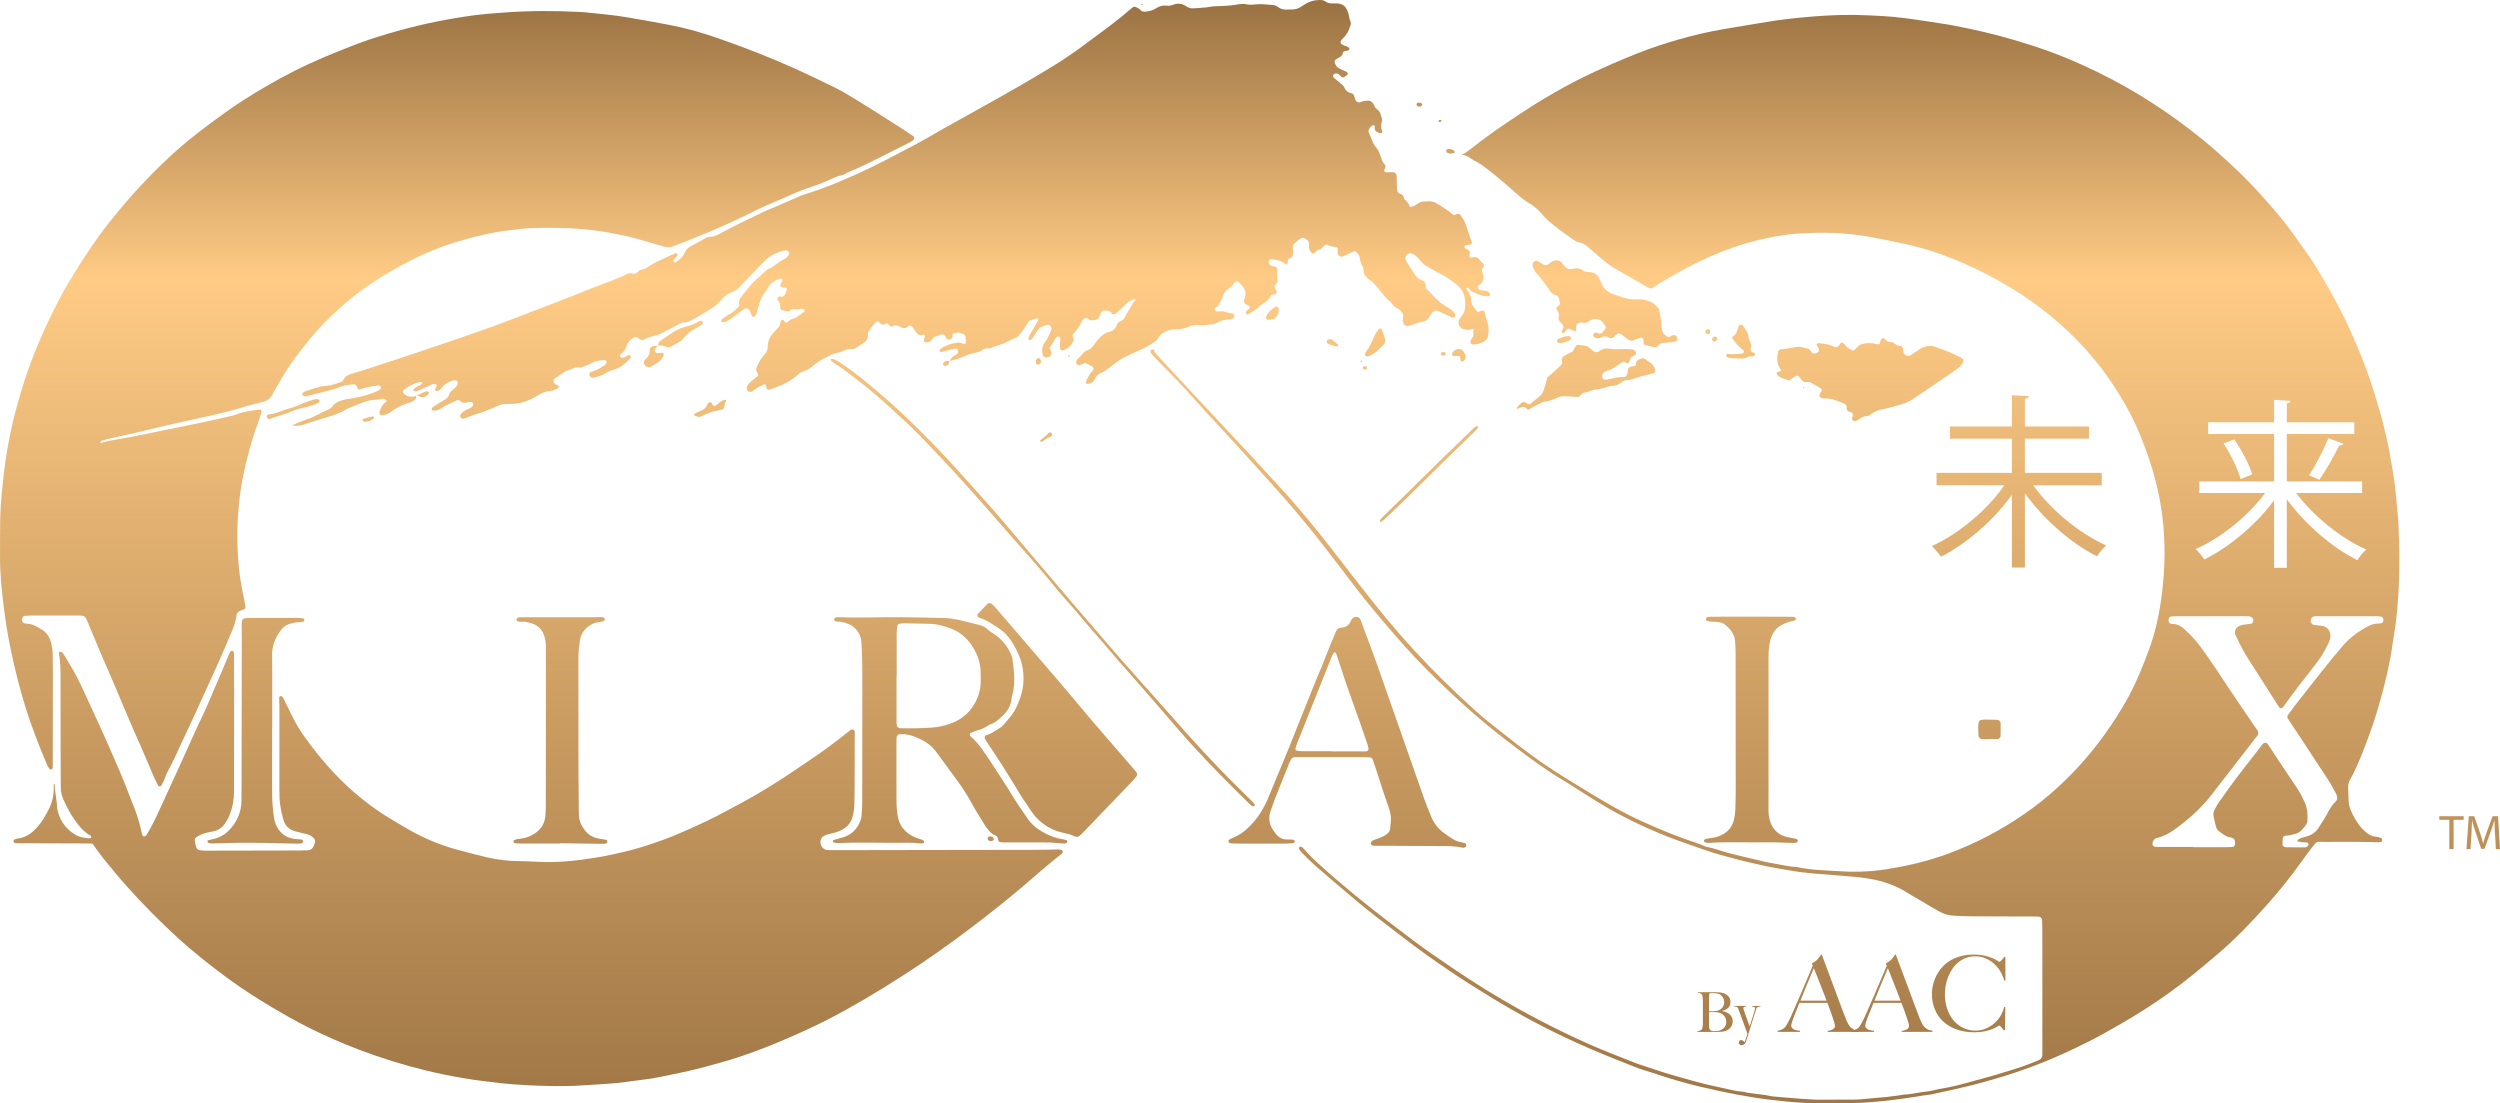
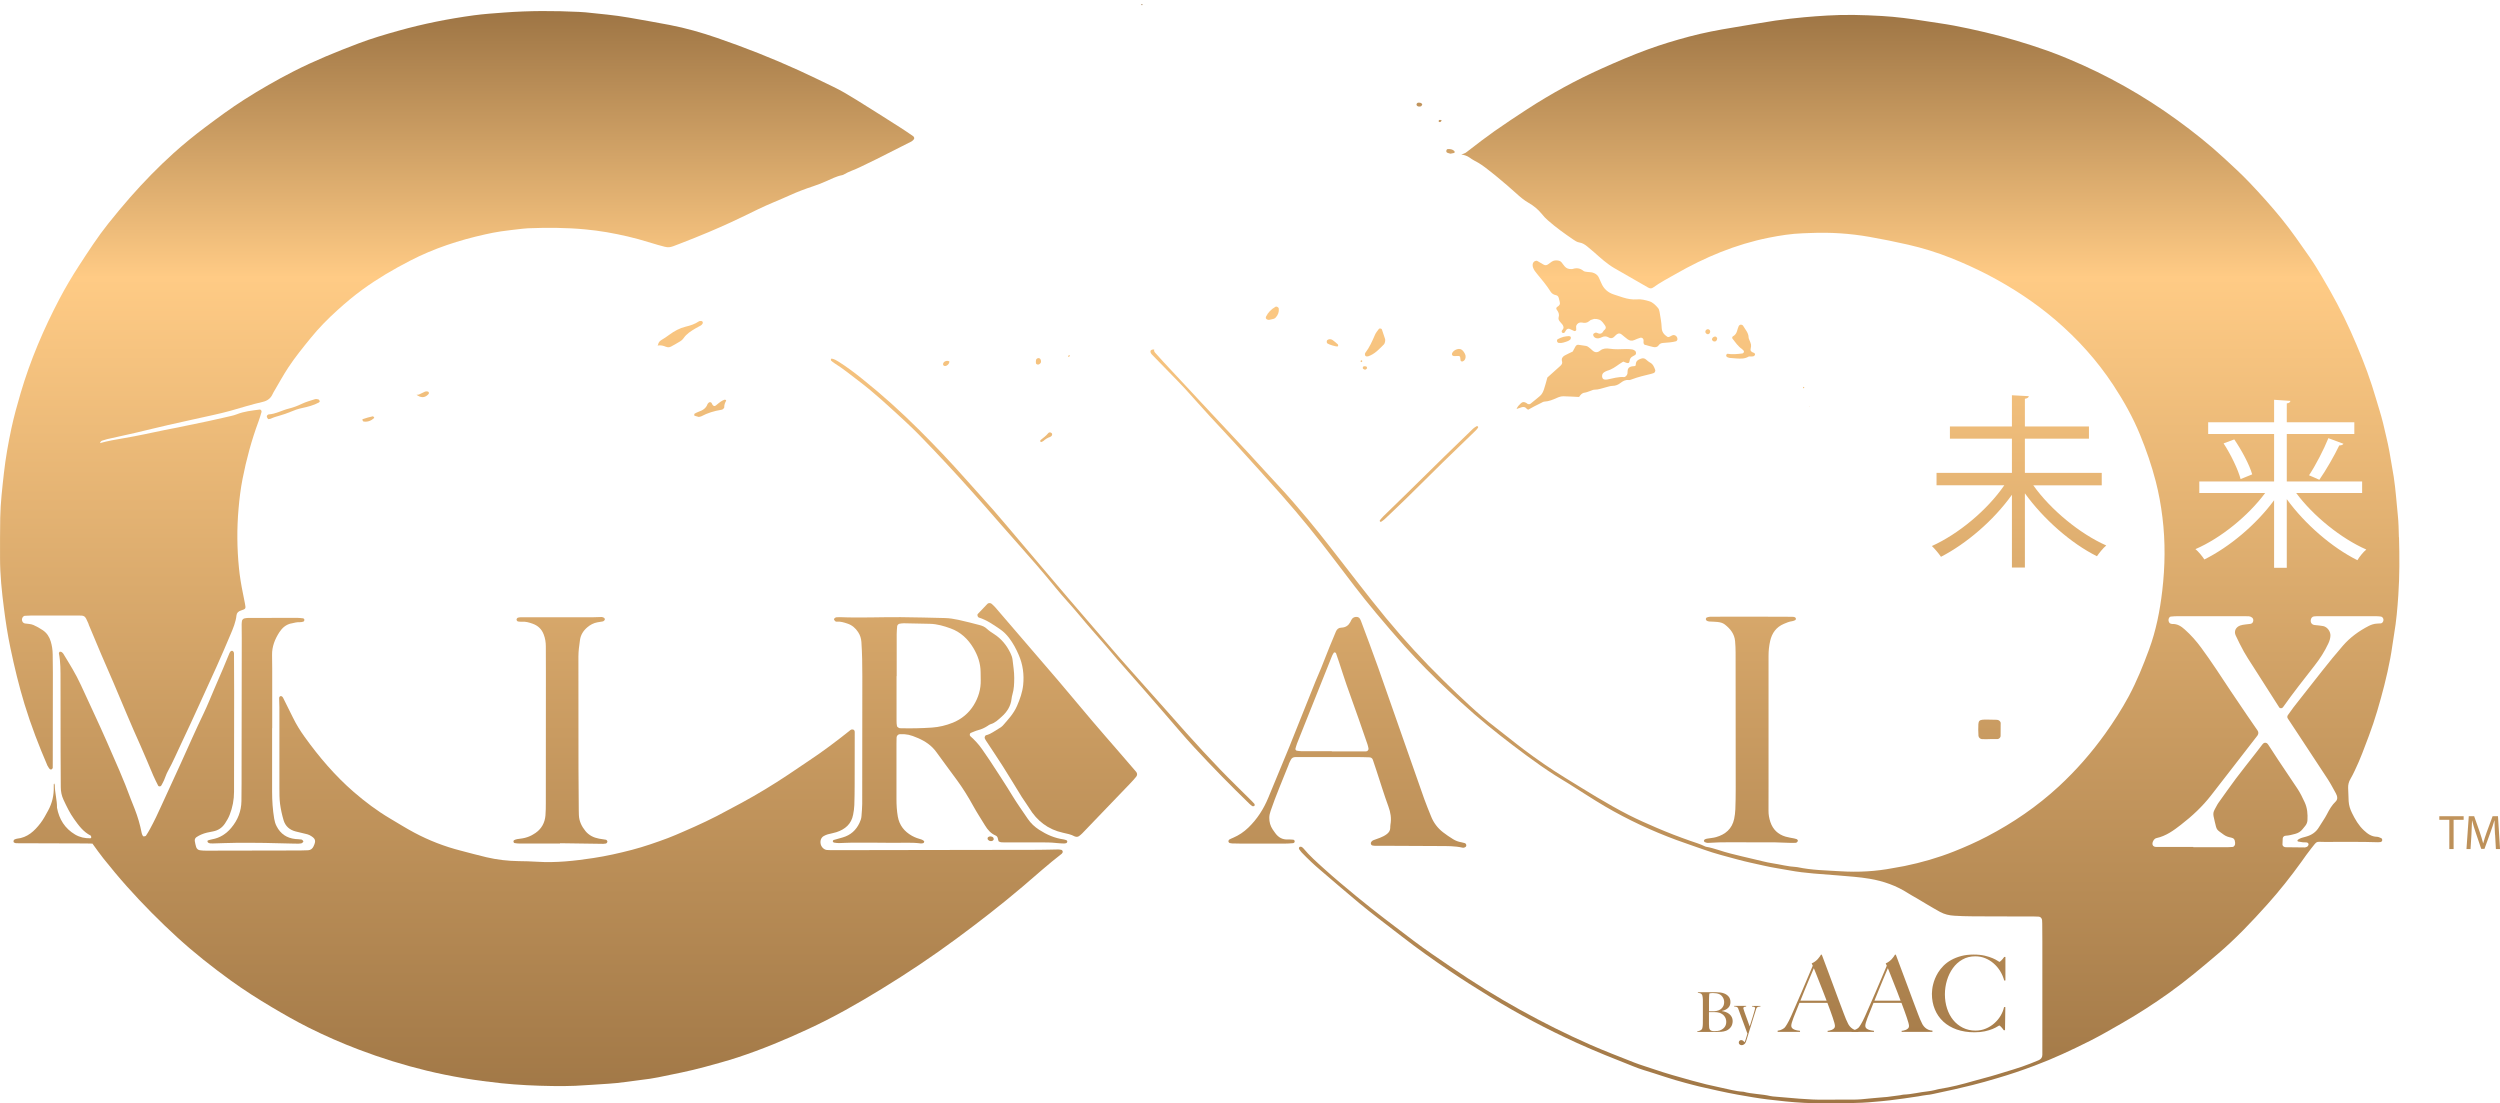
<svg xmlns="http://www.w3.org/2000/svg" xmlns:xlink="http://www.w3.org/1999/xlink" id="_レイヤー_2" viewBox="0 0 682.17 301.09">
  <defs>
    <style>.cls-1{fill:url(#linear-gradient-48);}.cls-1,.cls-2,.cls-3,.cls-4,.cls-5,.cls-6,.cls-7,.cls-8,.cls-9,.cls-10,.cls-11,.cls-12,.cls-13,.cls-14,.cls-15,.cls-16,.cls-17,.cls-18,.cls-19,.cls-20,.cls-21,.cls-22,.cls-23,.cls-24,.cls-25,.cls-26,.cls-27,.cls-28,.cls-29,.cls-30,.cls-31,.cls-32,.cls-33,.cls-34,.cls-35,.cls-36,.cls-37,.cls-38,.cls-39,.cls-40,.cls-41,.cls-42,.cls-43,.cls-44,.cls-45,.cls-46,.cls-47,.cls-48{fill-rule:evenodd;}.cls-2{fill:url(#linear-gradient-24);}.cls-49{fill:url(#linear-gradient-53);}.cls-3{fill:url(#linear-gradient-13);}.cls-4{fill:url(#linear-gradient-15);}.cls-5{fill:url(#linear-gradient-19);}.cls-6{fill:url(#linear-gradient-10);}.cls-50{fill:url(#linear-gradient-56);}.cls-7{fill:url(#linear-gradient-46);}.cls-8{fill:url(#linear-gradient-39);}.cls-51{fill:url(#linear-gradient-55);}.cls-9{fill:url(#linear-gradient-32);}.cls-10{fill:url(#linear-gradient-40);}.cls-52{fill:url(#linear-gradient-52);}.cls-11{fill:url(#linear-gradient-31);}.cls-12{fill:url(#linear-gradient-3);}.cls-13{fill:url(#linear-gradient-35);}.cls-53{fill:url(#linear-gradient-49);}.cls-14{fill:url(#linear-gradient-26);}.cls-15{fill:url(#linear-gradient-27);}.cls-54{fill:url(#linear-gradient-54);}.cls-16{fill:url(#linear-gradient-5);}.cls-17{fill:url(#linear-gradient-28);}.cls-55{fill:url(#linear-gradient-51);}.cls-18{fill:url(#linear-gradient-36);}.cls-56{fill:url(#linear-gradient-57);}.cls-19{fill:url(#linear-gradient-2);}.cls-20{fill:url(#linear-gradient-18);}.cls-21{fill:url(#linear-gradient-41);}.cls-22{fill:url(#linear-gradient-30);}.cls-23{fill:url(#linear-gradient-21);}.cls-24{fill:url(#linear-gradient-33);}.cls-25{fill:url(#linear-gradient-43);}.cls-26{fill:url(#linear-gradient-20);}.cls-27{fill:url(#linear-gradient-23);}.cls-28{fill:url(#linear-gradient-16);}.cls-57{fill:url(#linear-gradient-50);}.cls-29{fill:url(#linear-gradient-38);}.cls-30{fill:url(#linear-gradient-9);}.cls-31{fill:url(#linear-gradient-12);}.cls-32{fill:url(#linear-gradient-6);}.cls-33{fill:url(#linear-gradient-44);}.cls-34{fill:url(#linear-gradient-4);}.cls-35{fill:url(#linear-gradient-42);}.cls-36{fill:url(#linear-gradient-25);}.cls-37{fill:url(#linear-gradient-7);}.cls-38{fill:url(#linear-gradient-8);}.cls-39{fill:url(#linear-gradient-22);}.cls-40{fill:url(#linear-gradient-37);}.cls-41{fill:url(#linear-gradient-17);}.cls-42{fill:url(#linear-gradient-14);}.cls-43{fill:url(#linear-gradient-34);}.cls-44{fill:url(#linear-gradient-29);}.cls-45{fill:url(#linear-gradient-11);}.cls-46{fill:url(#linear-gradient);}.cls-47{fill:url(#linear-gradient-45);}.cls-48{fill:url(#linear-gradient-47);}</style>
    <linearGradient id="linear-gradient" x1="124.72" y1="463.45" x2="124.72" y2="-53.45" gradientUnits="userSpaceOnUse">
      <stop offset="0" stop-color="#be965d" />
      <stop offset=".27" stop-color="#976f40" />
      <stop offset=".51" stop-color="#c99b61" />
      <stop offset=".75" stop-color="#ffcb85" />
      <stop offset=".9" stop-color="#976f40" />
    </linearGradient>
    <linearGradient id="linear-gradient-2" x1="146.84" y1="463.45" x2="146.84" y2="-53.45" xlink:href="#linear-gradient" />
    <linearGradient id="linear-gradient-3" x1="243.13" y1="463.46" x2="243.13" y2="-53.45" xlink:href="#linear-gradient" />
    <linearGradient id="linear-gradient-4" x1="259.23" y1="463.44" x2="259.23" y2="-53.44" xlink:href="#linear-gradient" />
    <linearGradient id="linear-gradient-5" x1="288.49" y1="463.45" x2="288.49" y2="-53.44" xlink:href="#linear-gradient" />
    <linearGradient id="linear-gradient-6" x1="367.63" y1="463.45" x2="367.63" y2="-53.44" xlink:href="#linear-gradient" />
    <linearGradient id="linear-gradient-7" x1="510.25" y1="463.5" x2="510.25" y2="-53.46" xlink:href="#linear-gradient" />
    <linearGradient id="linear-gradient-8" x1="477.76" y1="463.45" x2="477.76" y2="-53.44" xlink:href="#linear-gradient" />
    <linearGradient id="linear-gradient-9" x1="152.93" y1="463.46" x2="152.93" y2="-53.45" xlink:href="#linear-gradient" />
    <linearGradient id="linear-gradient-10" x1="69.84" y1="463.46" x2="69.84" y2="-53.45" xlink:href="#linear-gradient" />
    <linearGradient id="linear-gradient-11" x1="437.98" y1="463.45" x2="437.98" y2="-53.44" xlink:href="#linear-gradient" />
    <linearGradient id="linear-gradient-12" x1="432.76" y1="463.44" x2="432.76" y2="-53.44" xlink:href="#linear-gradient" />
    <linearGradient id="linear-gradient-13" x1="284.54" y1="463.46" x2="284.54" y2="-53.45" xlink:href="#linear-gradient" />
    <linearGradient id="linear-gradient-14" x1="474.96" y1="463.5" x2="474.96" y2="-53.47" xlink:href="#linear-gradient" />
    <linearGradient id="linear-gradient-15" x1="542.87" y1="463.57" x2="542.87" y2="-53.56" xlink:href="#linear-gradient" />
    <linearGradient id="linear-gradient-16" x1="389.91" y1="463.48" x2="389.91" y2="-53.46" xlink:href="#linear-gradient" />
    <linearGradient id="linear-gradient-17" x1="179.45" y1="465.34" x2="179.45" y2="-50.66" xlink:href="#linear-gradient" />
    <linearGradient id="linear-gradient-18" x1="185.64" y1="463.37" x2="185.64" y2="-53.42" xlink:href="#linear-gradient" />
    <linearGradient id="linear-gradient-19" x1="375.2" y1="463.5" x2="375.2" y2="-53.47" xlink:href="#linear-gradient" />
    <linearGradient id="linear-gradient-20" x1="179.43" y1="460.49" x2="179.43" y2="14.89" xlink:href="#linear-gradient" />
    <linearGradient id="linear-gradient-21" x1="178.39" y1="463.44" x2="178.39" y2="-53.44" xlink:href="#linear-gradient" />
    <linearGradient id="linear-gradient-22" x1="80.03" y1="463.53" x2="80.03" y2="-53.48" xlink:href="#linear-gradient" />
    <linearGradient id="linear-gradient-23" x1="193.79" y1="463.4" x2="193.79" y2="-53.42" xlink:href="#linear-gradient" />
    <linearGradient id="linear-gradient-24" x1="347.17" y1="463.25" x2="347.17" y2="-53.37" xlink:href="#linear-gradient" />
    <linearGradient id="linear-gradient-25" x1="398.06" y1="463.5" x2="398.06" y2="-53.47" xlink:href="#linear-gradient" />
    <linearGradient id="linear-gradient-26" x1="426.75" y1="463.56" x2="426.75" y2="-53.49" xlink:href="#linear-gradient" />
    <linearGradient id="linear-gradient-27" x1="363.58" y1="463.46" x2="363.58" y2="-53.45" xlink:href="#linear-gradient" />
    <linearGradient id="linear-gradient-28" x1="115.34" y1="463.8" x2="115.34" y2="-53.6" xlink:href="#linear-gradient" />
    <linearGradient id="linear-gradient-29" x1="113.6" y1="462.2" x2="113.6" y2="-52.88" xlink:href="#linear-gradient" />
    <linearGradient id="linear-gradient-30" x1="100.47" y1="463.1" x2="100.47" y2="-53.28" xlink:href="#linear-gradient" />
    <linearGradient id="linear-gradient-31" x1="285.47" y1="463.38" x2="285.47" y2="-53.41" xlink:href="#linear-gradient" />
    <linearGradient id="linear-gradient-32" x1="395.79" y1="463.4" x2="395.79" y2="-53.44" xlink:href="#linear-gradient" />
    <linearGradient id="linear-gradient-33" x1="283.36" y1="463.67" x2="283.36" y2="-53.54" xlink:href="#linear-gradient" />
    <linearGradient id="linear-gradient-34" x1="270.32" y1="463.83" x2="270.32" y2="-53.9" xlink:href="#linear-gradient" />
    <linearGradient id="linear-gradient-35" x1="387.31" y1="462.91" x2="387.31" y2="-53.35" xlink:href="#linear-gradient" />
    <linearGradient id="linear-gradient-36" x1="259.11" y1="462.76" x2="259.11" y2="-53.16" xlink:href="#linear-gradient" />
    <linearGradient id="linear-gradient-37" x1="258.19" y1="463.29" x2="258.19" y2="-53.38" xlink:href="#linear-gradient" />
    <linearGradient id="linear-gradient-38" x1="467.86" y1="463.71" x2="467.86" y2="-53.55" xlink:href="#linear-gradient" />
    <linearGradient id="linear-gradient-39" x1="465.99" y1="463.74" x2="465.99" y2="-53.56" xlink:href="#linear-gradient" />
    <linearGradient id="linear-gradient-40" x1="372.45" y1="463.67" x2="372.45" y2="-53.54" xlink:href="#linear-gradient" />
    <linearGradient id="linear-gradient-41" x1="393.82" y1="463.66" x2="393.82" y2="-53.53" xlink:href="#linear-gradient" />
    <linearGradient id="linear-gradient-42" x1="392.97" y1="464.41" x2="392.97" y2="-53.64" xlink:href="#linear-gradient" />
    <linearGradient id="linear-gradient-43" x1="492.17" y1="463.08" x2="492.17" y2="-53.28" xlink:href="#linear-gradient" />
    <linearGradient id="linear-gradient-44" x1="371.48" y1="463.52" x2="371.48" y2="-53.48" xlink:href="#linear-gradient" />
    <linearGradient id="linear-gradient-45" x1="291.7" y1="463.3" x2="291.7" y2="-53.38" xlink:href="#linear-gradient" />
    <linearGradient id="linear-gradient-46" x1="493.77" y1="463.3" x2="493.77" y2="-53.38" xlink:href="#linear-gradient" />
    <linearGradient id="linear-gradient-47" x1="311.58" y1="462.33" x2="311.58" y2="-53.31" xlink:href="#linear-gradient" />
    <linearGradient id="linear-gradient-48" x1="314.89" y1="463.45" x2="314.89" y2="-53.45" xlink:href="#linear-gradient" />
    <linearGradient id="linear-gradient-49" x1="467.96" y1="463.45" x2="467.96" y2="-53.45" xlink:href="#linear-gradient" />
    <linearGradient id="linear-gradient-50" x1="476.79" y1="463.47" x2="476.79" y2="-53.47" xlink:href="#linear-gradient" />
    <linearGradient id="linear-gradient-51" x1="496.06" y1="463.46" x2="496.06" y2="-53.46" xlink:href="#linear-gradient" />
    <linearGradient id="linear-gradient-52" x1="516.26" y1="463.46" x2="516.26" y2="-53.46" xlink:href="#linear-gradient" />
    <linearGradient id="linear-gradient-53" x1="537.2" y1="463.47" x2="537.2" y2="-53.48" xlink:href="#linear-gradient" />
    <linearGradient id="linear-gradient-54" x1="668.94" y1="463.47" x2="668.94" y2="-53.47" xlink:href="#linear-gradient" />
    <linearGradient id="linear-gradient-55" x1="677.59" y1="463.47" x2="677.59" y2="-53.47" xlink:href="#linear-gradient" />
    <linearGradient id="linear-gradient-56" x1="484.29" y1="463.46" x2="484.29" y2="-53.45" xlink:href="#linear-gradient" />
    <linearGradient id="linear-gradient-57" x1="550.94" y1="463.45" x2="550.94" y2="-53.45" xlink:href="#linear-gradient" />
  </defs>
  <g id="Layer_1">
    <path class="cls-46" d="M13,208.98c.12.29.33.54.51.8.12.18.48.25.63.11.1-.1.24-.24.25-.36.03-.72,0-1.43.01-2.15.01-7.93.03-15.85.03-23.78,0-1.68-.03-3.36-.05-5.04-.01-1.21-.19-2.39-.54-3.55-.38-1.26-1.06-2.31-2.18-3.06-.8-.53-1.63-1.01-2.52-1.4-.76-.33-1.56-.3-2.35-.43-.46-.08-.81-.53-.8-1.05,0-.51.37-1.01.81-1.04.56-.04,1.11-.07,1.67-.07,4.16,0,8.33.02,12.49,0,2.18-.01,2.17-.11,3.15,2.15.06.15.09.31.15.45,1.11,2.66,2.22,5.32,3.35,7.97,1.1,2.58,2.24,5.13,3.34,7.71,2.44,5.74,4.81,11.52,7.38,17.2,1.22,2.69,2.31,5.45,3.49,8.17.41.95.89,1.87,1.35,2.8.13.25.67.23.82-.03.27-.49.55-.97.77-1.48.36-.8.6-1.67,1.03-2.43,1.4-2.52,2.52-5.18,3.76-7.78,3.26-6.87,6.36-13.81,9.52-20.72,1.33-2.91,2.56-5.87,3.82-8.81.72-1.69,1.44-3.39,1.64-5.25.07-.69.52-1.1,1.21-1.32,1.35-.43,1.37-.49,1.11-1.85-.18-.94-.36-1.89-.56-2.83-.47-2.27-.85-4.56-1.08-6.87-.55-5.43-.59-10.87-.11-16.3.24-2.71.56-5.42,1.09-8.09,1.04-5.34,2.47-10.59,4.37-15.71.31-.82.54-1.67.8-2.51.09-.31-.2-.72-.48-.68-2.14.28-4.29.5-6.31,1.31-.44.18-.91.3-1.37.41-.78.19-1.56.36-2.34.54-1.33.3-2.65.62-3.98.89-2.82.6-5.64,1.18-8.46,1.76-1.18.24-2.36.45-3.53.69-1.88.39-3.75.8-5.64,1.18-1.8.36-3.61.73-5.42,1.03-2.2.36-4.39.75-6.54,1.35,0,0,0,.02-.01.03,0,.01-.03-.02-.03-.02.02,0,.02,0,.04,0,.09-.3.24-.57.57-.68.45-.15.91-.3,1.37-.41,2.58-.58,5.16-1.14,7.73-1.73,2.96-.69,5.91-1.44,8.87-2.11,4.05-.93,8.12-1.8,12.18-2.71,1.64-.37,3.28-.74,4.9-1.2,2.92-.83,5.82-1.74,8.78-2.42,1.25-.28,2.18-.95,2.71-2.16.16-.36.37-.7.58-1.05,1.22-2.07,2.37-4.18,3.69-6.18,1.85-2.81,3.98-5.42,6.1-8.03,2.22-2.74,4.69-5.25,7.31-7.61,2.2-1.99,4.46-3.9,6.86-5.64,4.09-2.98,8.43-5.51,12.92-7.83,6.52-3.38,13.42-5.63,20.55-7.21,1.4-.31,2.82-.6,4.25-.81,1.98-.29,3.97-.5,5.96-.73.48-.06.96-.1,1.44-.12,5.2-.2,10.41-.19,15.6.3,1.99.19,3.98.44,5.95.78,3.79.67,7.54,1.51,11.21,2.66.92.28,1.83.57,2.76.82,3.15.87,2.73.89,6-.38,2.6-1.01,5.21-2.04,7.78-3.13,1.98-.85,3.97-1.7,5.93-2.61,2.54-1.18,5.06-2.4,7.57-3.63,2.88-1.4,5.87-2.54,8.79-3.87,2.05-.93,4.14-1.71,6.26-2.41,1.14-.38,2.26-.82,3.36-1.3,1.47-.63,2.88-1.4,4.47-1.71.15-.03.31-.08.45-.16,1.45-.88,3.08-1.33,4.58-2.09,1.43-.72,2.88-1.38,4.31-2.09,3.22-1.61,6.43-3.23,9.64-4.87.27-.14.49-.4.68-.64.08-.1.08-.31.03-.44-.04-.14-.15-.29-.28-.37-1.12-.77-2.23-1.55-3.39-2.28-3.98-2.53-7.96-5.07-11.98-7.56-2.11-1.31-4.24-2.59-6.48-3.66-3.1-1.49-6.19-3.02-9.32-4.44-7.29-3.32-14.73-6.25-22.31-8.86-4.24-1.46-8.55-2.69-12.96-3.54-3.69-.71-7.4-1.34-11.1-2-3.95-.7-7.94-1.02-11.92-1.45-.56-.06-1.12-.08-1.68-.11-6.8-.33-13.61-.34-20.4.17-2.79.21-5.6.39-8.37.77-6.9.94-13.73,2.3-20.44,4.18-3.7,1.03-7.39,2.12-10.98,3.48-6.06,2.3-12.07,4.73-17.85,7.69-4.56,2.33-9,4.89-13.32,7.64-3.65,2.32-7.13,4.9-10.59,7.49-3.01,2.26-5.93,4.63-8.73,7.15-4.16,3.76-8.07,7.78-11.78,11.99-2.06,2.34-4.05,4.76-6,7.19-2.9,3.63-5.42,7.54-7.95,11.43-1.92,2.96-3.72,5.98-5.36,9.1-4.33,8.24-7.97,16.76-10.6,25.7-.95,3.23-1.85,6.47-2.55,9.75-.85,4-1.56,8.02-2.02,12.08-.45,4.06-.93,8.12-1.01,12.2-.07,3.68-.05,7.36-.05,11.05,0,4.57.48,9.12,1.06,13.64.46,3.65,1.02,7.29,1.78,10.9,1.08,5.17,2.32,10.3,3.86,15.36,1.76,5.75,3.92,11.34,6.3,16.86Z" />
    <path class="cls-19" d="M289.72,231.93c-.31-.06-.62-.15-.93-.14-1.84.02-3.68.1-5.52.1-10.65.02-21.29.03-31.94.05-7.93.01-15.85.03-23.78.04-.64,0-1.28,0-1.92-.05-.75-.06-1.47-.75-1.67-1.53-.24-.98.07-1.86.85-2.29.34-.19.72-.36,1.1-.46.77-.21,1.57-.33,2.33-.58,2.36-.77,4.07-2.21,4.55-4.77.17-.86.3-1.74.33-2.62.07-1.84.08-3.68.09-5.52.01-4.72.02-9.44.02-14.17,0-.16.01-.33-.03-.48-.05-.14-.13-.34-.24-.38-.21-.08-.47-.12-.67-.06-.22.07-.39.27-.58.42-3.51,2.79-7.08,5.49-10.82,7.97-1.93,1.28-3.84,2.6-5.77,3.89-4.13,2.76-8.37,5.33-12.73,7.7-1.27.69-2.55,1.34-3.82,2.04-3.92,2.17-7.98,4.06-12.1,5.83-1.4.6-2.79,1.23-4.21,1.76-3.23,1.2-6.48,2.34-9.81,3.21-3.48.91-7,1.7-10.56,2.24-5.08.77-10.16,1.34-15.31,1.01-1.68-.11-3.36-.15-5.04-.17-2.97-.04-5.91-.38-8.8-1.06-2.34-.55-4.65-1.19-6.97-1.79-4.44-1.13-8.68-2.77-12.73-4.93-2.26-1.2-4.43-2.57-6.63-3.87-3.52-2.08-6.78-4.54-9.87-7.21-5.11-4.43-9.46-9.54-13.4-15.02-1.22-1.69-2.32-3.46-3.23-5.34-.87-1.8-1.78-3.58-2.67-5.37-.16-.32-.51-.53-.74-.42-.25.11-.34.34-.33.58,0,.8.07,1.6.07,2.4,0,7.37-.02,14.73,0,22.1,0,1.44,0,2.89.18,4.31.2,1.5.53,2.99.96,4.45.49,1.66,1.68,2.68,3.37,3.09.86.21,1.72.4,2.57.62.39.1.79.17,1.14.36,1.73.93,1.81,1.54,1.1,3.06-.29.63-.77,1.03-1.48,1.07-.72.04-1.44.06-2.16.06-8.57.02-17.13.04-25.7.05-.56,0-1.12-.03-1.67-.11-.51-.07-.88-.41-1.03-.89-.16-.54-.29-1.09-.37-1.64-.06-.41.11-.81.46-1.05.4-.27.82-.49,1.26-.69,1.03-.46,2.13-.67,3.24-.87,1.42-.26,2.52-1.01,3.3-2.2.48-.73.93-1.5,1.25-2.31.8-2.03,1.2-4.13,1.2-6.33-.01-9.05.02-18.1.03-27.14,0-3.52-.02-7.04-.04-10.56,0-.15-.04-.32-.12-.45-.08-.13-.21-.27-.34-.3-.13-.03-.34.03-.43.12-.16.17-.3.37-.38.59-.56,1.33-1.09,2.67-1.65,3.99-.81,1.92-1.64,3.82-2.47,5.74-.95,2.2-1.83,4.44-2.87,6.6-2.16,4.47-4.14,9.02-6.19,13.53-1.75,3.86-3.56,7.7-5.3,11.56-.98,2.2-2.01,4.36-3.16,6.47-.35.63-.7,1.26-1.11,1.85-.1.15-.42.19-.64.2-.11,0-.25-.19-.32-.33-.1-.21-.18-.45-.23-.68-.42-2.2-1.06-4.35-1.87-6.44-.35-.89-.73-1.77-1.06-2.67-1.94-5.34-4.29-10.52-6.56-15.72-2.28-5.2-4.74-10.33-7.09-15.49-1.37-2.99-3.11-5.78-4.82-8.57-.04-.06-.1-.12-.16-.18-.06-.05-.12-.1-.18-.16-.14-.14-.59-.23-.66-.11-.08.13-.2.29-.17.41.47,2.37.44,4.77.44,7.17.02,6.56,0,13.13.02,19.69.01,3.2.06,6.41.05,9.61,0,1.23.23,2.38.75,3.48.85,1.81,1.71,3.62,2.88,5.25,1.25,1.76,2.52,3.51,4.54,4.52.09.05.12.27.14.42.02.18-.08.31-.28.31-1.46.02-2.82-.26-4.12-1.02-2.81-1.67-4.35-4.17-4.94-7.32.03-2.08-.6-4.11-.61-6.19,0-.14-.11-.29-.17-.43-.03.06-.09.13-.1.19-.02.24-.02.48-.01.71.08,2.3-.43,4.46-1.52,6.47-.65,1.19-1.29,2.41-2.11,3.48-1.64,2.13-3.54,3.94-6.42,4.22-.23.02-.45.15-.67.24-.07.03-.16.08-.18.14-.05.14-.07.29-.08.44,0,.06.06.15.12.2.34.26.75.22,1.15.22,6.16.02,12.32.04,18.49.06.55,0,1.11.02,1.78.04,1.06,1.45,1.97,2.77,2.97,4.02,2.1,2.63,4.24,5.21,6.48,7.72,4.33,4.84,8.89,9.44,13.67,13.82,4.61,4.22,9.52,8.09,14.57,11.75,3.63,2.63,7.41,5.04,11.27,7.33,3.31,1.96,6.64,3.87,10.08,5.59,4.44,2.22,8.98,4.21,13.62,5.97,6.07,2.31,12.25,4.23,18.56,5.76,6.7,1.63,13.49,2.71,20.35,3.43,4.62.48,9.26.69,13.9.76,2.08.03,4.17.03,6.25-.06,3.03-.14,6.07-.39,9.1-.57,3.04-.17,6.04-.71,9.06-1.06,1.51-.18,3.02-.38,4.5-.69,4.24-.87,8.48-1.68,12.66-2.82,3.01-.82,6.02-1.63,8.99-2.6,6.55-2.15,12.9-4.79,19.15-7.69,6.99-3.22,13.67-7.02,20.22-11.04,6.96-4.26,13.75-8.8,20.32-13.65,6.19-4.56,12.25-9.27,18.12-14.25,3.53-3.01,6.98-6.12,10.66-8.96.11-.09.17-.26.25-.39.08-.13-.09-.58-.25-.61Z" />
-     <path class="cls-12" d="M233.91,47.45c-4.74,2.15-9.55,4.12-14.52,5.66-.61.19-1.2.45-1.79.7-2.06.89-4.11,1.79-6.16,2.68-1.1.48-2.23.9-3.31,1.42-4.11,1.98-8.23,3.93-12.24,6.12-.57.32-1.16.54-1.82.56-.65.02-1.3.15-1.83.51-1.21.8-2.51,1.41-3.77,2.1-.73.39-1.25.92-1.6,1.7-.54,1.2-1.48,2.08-2.63,2.71-.1.06-.33,0-.43-.09-.09-.08-.16-.31-.11-.39.16-.26.39-.49.58-.74.2-.25.43-.48.58-.75.06-.09,0-.32-.09-.41-.1-.09-.32-.16-.43-.12-.89.36-1.79.7-2.63,1.15-1.55.82-3.25,1.37-4.67,2.43-.58.43-1.2.8-1.95.87-.41.04-.74.29-1.01.59-.41.46-.86.7-1.48.47-.67-.25-1.26.03-1.84.31-3.47,1.67-7.14,2.81-10.69,4.28-4.73,1.96-9.54,3.73-14.31,5.58-3.21,1.24-6.41,2.49-9.64,3.68-7.13,2.63-14.35,5.02-21.54,7.47-4.62,1.57-9.27,3.06-13.9,4.58-1.75.57-3.51,1.1-5.27,1.65-.63.2-1.14.56-1.5,1.13-.17.27-.32.55-.45.77-1.43.52-2.77,1.06-4.22,1.17-2.19.16-4.2.97-6.24,1.66-.07.02-.13.09-.2.13-.23.13-.42.69-.24.84.17.14.41.21.62.3.06.03.16,0,.24-.02,2.09-.52,4.19-1.03,6.28-1.58.93-.25,1.87-.47,2.74-.86,1.28-.57,2.61-.72,3.97-.83.58-.04.71.07,1.02.77.29.67.4.74,1.06.51,1.52-.54,3.1-.77,4.69-.95.15-.02.33,0,.47.06.13.06.26.2.29.33.04.13.01.34-.06.44-.14.18-.34.34-.54.45-2.07,1.11-4.32,1.65-6.6,2.09-.86.17-1.75.22-2.6.43-1.32.32-2.62.69-3.47,1.93-.26.37-.72.66-1.14.84-1.92.8-3.68,1.96-5.67,2.59-.76.24-1.49.57-2.24.86-.64.25-1.29.5-1.97.96,1.8.04,2.23-.03,3.68-.49,1.9-.61,3.8-1.24,5.71-1.81,1.92-.57,3.83-1.13,5.52-2.27.26-.18.58-.27.88-.39,1.04-.42,2.08-.84,3.12-1.24,1.27-.49,2.55-.91,3.95-.9.63.01,1.26-.2,1.9-.27.23-.03.48.04.69.12.13.05.27.2.31.33.04.12-.01.36-.1.41-1.03.63-1.39,1.7-1.79,2.74-.07.18.02.49.14.66.13.16.42.3.62.27.95-.17,1.85-.51,2.61-1.12,1.21-.97,2.59-1.58,4.04-2.08.45-.16.92-.29,1.36-.47.29-.12.55-.31.82-.49.28-.19.45-.48.43-.81-.02-.18-.02-.35.04-.51-.05.1-.1.2-.18.22-.87.3-1.74.22-2.56-.18-.28-.14-.51-.38-.74-.59-.24-.21-.24-.7-.03-.86,1.4-1.08,2.9-1.98,4.69-2.22.14-.02.3.06.44.13.14.07-.05.42-.31.56-.35.19-.72.36-1.06.56-.34.2-.67.41-.98.66-.07.06-.03.28-.01.43.01.05.12.11.19.13.32.1.62.08.93-.06,1.31-.59,2.63-1.17,3.95-1.75.14-.06.3-.11.45-.15.07-.02.16,0,.24-.01.29-.05.65.32.54.6-.11.29-.28.57-.41.86-.09.18-.05.33.13.4.14.05.3.1.45.08.5-.08.88-.41,1.15-.8.73-1.04,1.82-1.55,2.93-2.01.27-.12.62-.09.93-.07.39.02.71.52.57.89-.11.3-.21.63-.42.85-.38.41-.82.75-1.26,1.1-.32.26-.57.57-.66.97-.15.68-.6,1.11-1.17,1.45-.68.42-1.37.82-2.06,1.24-.4.25-.81.51-1.2.79-.13.09-.25.22-.3.35-.05.13-.02.29.02.43,0,.06.11.12.19.14.93.17,1.74-.18,2.48-.67,1.27-.85,2.69-1.42,4.06-2.05.41-.19.77-.11,1.09.19.44.42.95.56,1.55.39.46-.13.92-.28,1.41-.14.24.07.48.19.49.45.01.22-.04.47-.15.65-.13.19-.34.35-.54.45-.49.26-1.03.45-1.51.74-.4.24-.78.55-1.13.87-.28.25-.28.83-.06,1.1.18.22.6.34.87.24,1.05-.39,2.09-.81,3.14-1.18.6-.21,1.25-.3,1.84-.53,1.49-.59,2.96-1.21,4.43-1.85.6-.26,1.2-.43,1.85-.42.56,0,1.12-.03,1.68-.03,1.05.01,2.06-.15,3.08-.43,1.56-.44,2.96-1.19,4.34-2,.9-.53,1.79-.97,2.89-1.05.77-.05,1.54-.4,2.28-.68.17-.06.29-.35.34-.56.02-.09-.14-.27-.26-.36-.12-.09-.29-.14-.44-.18-.86-.26-1.06-1.33-.21-1.83.48-.28.98-.56,1.41-.91.76-.61,1.57-1.1,2.52-1.34.91-.24,1.72-.92,2.75-.59.07.02.16.02.23,0,.96-.38,1.99-.65,2.88-1.17,1.16-.69,2.4-.8,3.68-.87.13,0,.35.12.39.23.07.2.11.49.02.65-.15.27-.39.52-.65.68-.95.59-1.91,1.17-2.99,1.52-.23.07-.46.14-.68.23-.35.14-.43.66-.2,1.03.24.38.6.56,1.02.47,1.17-.27,2.33-.57,3.36-1.24.67-.44,1.4-.74,2.18-.95,1.84-.5,3.23-1.69,4.49-3.06.05-.06.07-.15.11-.21.12-.19.06-.52-.16-.63-.13-.06-.33-.14-.44-.09-.36.17-.68.41-1.04.58-.21.1-.45.15-.68.16-.14,0-.3-.09-.41-.18-.19-.15-.21-.47-.08-.65.05-.06.07-.16.13-.2.85-.55,1.34-1.33,1.62-2.29.28-.97,1.02-1.6,1.83-2.14.41-.28.92-.3,1.31.09.52.52,1.03.73,1.7.35.91-.52,1.9-.79,2.93-1.01.69-.15,1.36-.47,2-.79,1.5-.76,2.98-1.55,4.46-2.35.42-.23.84-.49,1.34-.46.76.04,1.37-.28,2.03-.6,1.81-.86,3.44-2.02,5.18-3.02,1.19-.68,2.2-1.6,3.08-2.64.74-.88,1.63-1.61,2.69-1.94.98-.3,1.69-.86,2.34-1.57.87-.94,1.74-1.88,2.63-2.8,1.33-1.39,2.69-2.74,4.01-4.13,1.43-1.5,3.24-2.31,5.18-2.88.29-.09.63-.03.94-.01.25.01.69.39.67.6-.01.23-.03.52-.17.68-.31.36-.64.75-1.06.95-1.59.77-2.81,2.13-4.48,2.78-.29.11-.52.37-.76.58-1.45,1.26-2.89,2.54-4.16,3.97-.9,1.01-1.71,2.11-2.55,3.18-.4.52-.61,1.12-.47,1.8.06.33-.02.65-.26.88-.74.72-1.45,1.47-2.42,1.94-.71.34-1.33.87-1.98,1.34-.11.08-.16.26-.21.4-.07.18,0,.31.19.38.32.11.62.05.92-.07,1.34-.58,2.45-1.5,3.6-2.36.51-.38,1-.79,1.54-1.14.54-.36,1.36-.06,1.6.55.17.44.29.91.47,1.34.05.12.26.27.37.25.21-.03.47-.11.62-.27.15-.16.21-.42.28-.65.24-.84.46-1.7.72-2.54.38-1.23.9-2.39,1.72-3.4.3-.37.56-.78.78-1.2.73-1.39,2.03-1.96,3.41-2.4.11-.04.28.1.41.19.04.03.05.14.04.21-.04.15-.09.3-.16.44-.1.22-.24.42-.33.64-.22.55.06.97.62.97,1.14,0,1.26.15.87,1.17-.11.3-.22.61-.37.88-.16.29-.4.49-.77.46-.24-.02-.48-.05-.72-.03-.4.02-.68.58-.42.9.55.64.8,1.34.69,2.19-.02.17.18.47.36.55.36.17.77.21,1.15.33.5.16.94.12,1.34-.24.31-.28.68-.44,1.1-.3.56.18,1.09.14,1.64-.03.22-.07.48-.07.7-.03.12.02.27.17.32.3.05.13.04.37-.04.43-.63.49-1.26.97-1.92,1.41-.32.22-.69.45-1.06.51-.69.11-1.15.5-1.61.96-.27.26-.46.21-.79-.14-.11-.12-.17-.28-.28-.39-.23-.21-.68-.06-.78.24-.02.08-.07.15-.08.23-.07.84-.41,1.52-1.06,2.07-.36.31-.66.7-.97,1.06-.86,1-1.42,2.14-1.41,3.48,0,.95-.33,1.72-.97,2.37-.97,1-1.56,2.22-2.1,3.46-.17.38-.16.76.06,1.14.56,1.03.53,1.03-.34,1.69-.58.43-1.12.91-1.66,1.39-.36.33-.6.74-.71,1.22-.08.33-.01.64.21.89.25.3.81.43,1.1.26.27-.16.55-.33.79-.52.81-.66,1.76-1.09,2.71-1.48.09-.04.3.09.38.19.09.11.1.3.11.45.06.82.35.97,1.09.73,2.84-.92,5.53-2.09,7.75-4.18.39-.37.94-.61,1.46-.79.92-.33,1.74-.79,2.48-1.44.96-.86,2.03-1.57,3.18-2.13,1.21-.59,2.38-1.28,3.75-1.52.62-.11,1.23-.37,1.81-.64.53-.25,1.04-.36,1.62-.29.49.05.97-.09,1.38-.35.81-.51,1.6-1.05,2.37-1.62.54-.39.89-.92.82-1.63-.06-.59.11-1.11.43-1.58.09-.13.18-.27.28-.39.4-.5.79-1,1.2-1.5.41-.49.95-.57,1.42,0,.46.54.95.48,1.49.18.13-.07.3-.09.49-.14.31.32.63.64.92.94.16-.01.25.01.32-.03.75-.47,1.44-.5,2.21.02.8.55,1.65.57,2.4-.19.05-.05.14-.13.2-.12.22.05.53.05.65.2.4.49.73,1.04,1.1,1.57.45.64,1.02,1.01,1.85.73.07-.02.16-.02.24-.02.22,0,.44.28.37.49-.1.3-.24.59-.33.9-.11.38.3.8.71.73.56-.09,1.1-.24,1.48-.71.21-.25.39-.5.57-.74.71-.25,1.38-.5,2.06-.74.35-.12.75.07,1,.45.13.2.21.43.36.62.22.3.7.41,1.09.25.31-.12.55-.34.58-.7.03-.29-.18-.63.23-.89.25-.05.57-.11.88-.17.66-.12,1.27.05,1.85.35.3.15.54.37.58.71.07.55.11,1.11.12,1.67,0,.1-.19.25-.32.29-.13.04-.33.03-.45-.04-.76-.37-1.52-.42-2.33-.15-.45.15-.96.15-1.4.32-.67.25-1.32.57-1.96.89-.21.11-.37.3-.55.45-.15.13-.23.57-.1.63.14.06.31.15.45.12,1.16-.28,2.32-.58,3.47-.87.51-.13.86,0,1.01.36.2.47.05.88-.45,1.21-.2.13-.43.22-.63.35-.52.35-.9.81-1.13,1.4,1.46-.3,2.85-.8,4.21-1.39.66-.28,1.34-.51,2.03-.7.92-.25,1.91-.27,2.68-.97.78-.71,1.91-.05,2.74-.65.06-.05.14-.07.22-.09,1.66-.59,3.36-1.05,4.86-2.02.2-.13.44-.19.67-.26.72-.21,1.29-.65,1.75-1.22.45-.56.87-1.15,1.27-1.75.44-.65.86-1.33,1.2-1.87.84-.29,1.51-.53,2.18-.75.06-.02.18.01.21.06.07.12.18.27.16.4-.01.15-.13.28-.22.42-.72,1.24-1.45,2.48-2.17,3.73-.2.35-.35.72-.29,1.14.01.07.07.17.12.19.13.04.33.1.41.04.25-.19.5-.41.67-.67.44-.67.81-1.38,1.27-2.04.22-.32.53-.62.87-.8.56-.29,1.18-.48,1.79-.68.47-.16,1.14.49,1.07,1.01-.03.24-.06.48-.14.7-.44,1.12-.93,2.21-1.67,3.17-.82,1.05-.75,2.23-.52,3.44.02.14.15.28.28.37.43.31,1.2.3,1.57-.01.47-.39.64-.96.41-1.5-.12-.28-.31-.54-.45-.78.55-.88,1.05-1.69,1.56-2.5.08-.13.18-.26.27-.39.19-.26.58-.36.85-.25.26.12.34.34.33.57-.02.48-.1.95-.13,1.43-.02.4,0,.8,0,1.2.02.36.53.62.91.51.79-.24,1.45-.68,1.96-1.32.35-.44.62-.93.93-1.39-.15-.48-.28-.93-.4-1.34.09-.2.13-.37.24-.48.91-.91,1.68-1.93,2.18-3.13.12-.29.35-.53.56-.78.3-.35.8-.56,1.27-.16.8.68,1.64.45,2.48.13.2-.08.42-.26.52-.45.18-.35.26-.75.42-1.12.26-.61.64-.82,1.32-.8.74.02,1.44.09,1.81.89.06.11.44.13.65.08.22-.05.44-.19.62-.35.94-.86,1.89-1.71,2.8-2.62.59-.59,1.29-.91,2.07-1.13.06-.02.15.02.2.06.05.04.09.17.07.19-.68.58-1.03,1.38-1.44,2.15-.41.77-.98,1.47-1.33,2.27-.32.72-.72,1.2-1.46,1.45-.47.16-.77.58-.94,1.04-.36,1-1.07,1.58-2.08,1.8-.98.23-1.73.82-2.43,1.48-.52.49-.96,1.07-1.38,1.65-.61.85-1.18,1.72-2.32,1.95-.22.04-.42.24-.59.41-.67.68-1.33,1.38-1.98,2.09-.1.11-.2.28-.21.42-.02.23-.01.48.07.69.1.26.58.45.82.36.52-.19,1.03-.4,1.55-.59.67.33,1.32.64,1.95.97.32.17.46.8.19,1.05-.86.77-1.3,1.8-1.81,2.79-.07.14-.08.3-.13.45-.06.2.2.49.42.46.82-.11,1.61-.36,1.93-1.19.38-.97,1.02-1.55,1.99-1.92.58-.22,1.08-.67,1.61-1.02,1.59-1.07,2.99-2.42,4.75-3.24,1.23-.58,2.44-1.21,3.7-1.73,1.34-.56,2.59-1.25,3.81-2.03.68-.44,1.32-.92,1.71-1.65.45-.83,1.21-1.24,2.02-1.61.75-.33,1.52-.48,2.33-.47,1.46.02,2.86-.31,4.19-.89.61-.27,1.2-.41,1.86-.34,1.36.16,2.72.02,4.07-.16.39-.05.82-.11,1.15-.32,1.2-.75,2.5-1.02,3.88-1.07.23-.01.46-.12.68-.2.24-.08.49-.51.39-.79-.07-.2-.23-.48-.41-.53-.53-.17-1.12-.15-1.63-.36-.78-.32-1.53-.36-2.34-.22-.22.04-.47-.07-.69-.14-.28-.08-.46-.66-.23-.79,1.14-.64,1.56-1.77,2.02-2.88.12-.29.25-.59.35-.89.17-.47.44-.84.84-1.14.77-.58,1.49-1.2,2.09-1.97.46-.58.9-.57,1.39-.05.27.29.53.59.8.89.82.91,1.02,1.96.69,3.12-.09.3-.21.6-.25.92-.04.33.1.65.37.84.33.22.7.38,1.04.58.16.09.22.51.09.64-.28.28-.6.52-.87.81-.17.19-.15.43-.04.66.1.2.45.29.63.15.92-.75,2.12-1.12,2.85-2.14.13-.18.36-.33.56-.43,1.26-.61,2.21-1.56,2.89-2.72.39-.07.7-.12,1.01-.2.3-.08.5-.48.38-.77-.12-.29-.27-.57-.41-.86-.3-.6-.31-.62.26-1.21.23-.24.47-.45.42-.81-.14-1.03-.24-2.05-.06-3.09.05-.27-.24-.65-.53-.73-.46-.14-.94-.22-1.38-.4-.3-.13-.46-.43-.47-.78,0-.33.09-.63.37-.86.13,0,.28-.01.43,0,1.45.11,2.84.37,3.97,1.4.04.04.34-.09.38-.19.08-.21.09-.46.07-.69-.02-.35.06-.68.41-.77.88-.23,1.08-.86,1.04-1.65-.02-.4-.06-.8-.08-1.2-.02-.5.12-.97.51-1.3.54-.47,1.1-.92,1.68-1.35.27-.2.61-.2.91-.04.28.14.56.31.82.49.26.19.45.47.47.8.02.4-.01.8,0,1.19.02.5.23.92.52,1.32.42.56.75.57,1.27-.03.22-.25.43-.47.76-.52.5-.08.89-.33,1.2-.73.1-.13.2-.25.31-.37.38-.39.83-.49,1.3-.21.5.3,1.02.4,1.59.45.86.07.94.24.91,1.28,0,.08-.04.16-.04.24.02.78.81,1.37,1.49,1.08,1.09-.48,2.17-1,3.23-1.49.95.79,1.17,1.07,1.36,1.94.13.62.14,1.28.51,1.83.36.55.52,1.16.52,1.82,0,.6.32,1.07.71,1.48.28.29.55.6.89.81,1.11.7,1.89,1.71,2.71,2.7.92,1.1,1.66,2.36,2.9,3.17.13.08.24.22.32.36.45.8,1.13,1.31,1.95,1.7.34.16.61.52.88.81.34.36.53.8.44,1.31-.1.55-.2,1.09,0,1.66.25.68.84,1.05,1.49.86,1.15-.35,2.27-.82,3.44-1.03,1.05-.18,1.78-.6,2.27-1.53.18-.35.45-.66.68-.98.41-.58,1-.78,1.67-.52.37.14.71.36,1.07.52.94.43,1.88.88,2.83,1.29.35.15.85-.32.74-.7-.09-.3-.18-.65-.39-.85-.46-.43-.96-.87-1.52-1.15-1.54-.77-2.77-1.9-3.93-3.12-.61-.64-1.17-1.31-1.86-1.87-.26-.2-.42-.51-.38-.84.09-.84-.31-1.44-1.05-1.69-.99-.33-1.59-.98-2.1-1.85-.6-1.04-1.29-2.02-1.94-3.03-.13-.2-.25-.41-.34-.63-.18-.4-.12-.78.11-1.14.38-.6,1.02-.86,1.65-.59.43.19.86.44,1.2.75.47.43.83.97,1.28,1.43.39.4.79.82,1.26,1.1,1.09.67,2.2,1.33,3.34,1.89,1.88.91,3.59,2.07,5.21,3.4,1.28,1.04,1.89,2.33,2.13,3.88.14.88.05,1.76-.03,2.64-.06.57-.25,1.08-.61,1.54-.29.38-.59.76-.83,1.17-.47.83-.42,2.29.97,2.75.86.29,1.7.41,2.54-.03.04-.02.13.04.26.1,0,.45-.02.92,0,1.4.04.71-.51,1.15-.78,1.72-.21.43.16,1.05.63,1.05,1.24,0,2.37-.34,3.37-1.06.4-.29.66-.71.75-1.19.25-1.36.29-2.74-.21-4.03-.32-.83-.54-1.66-.68-2.52-.07-.44-.5-.61-.92-.4-.91.45-.95.44-1.37-.1-.15-.19-.28-.39-.44-.57-.62-.67-1.01-1.42-.99-2.37.02-.74-.28-1.4-.67-2.02-.21-.34-.43-.68-.62-1.02-.03-.04,0-.18.03-.19.14-.03.34-.1.41-.03.42.36.76.89,1.24,1.11,1.37.63,2.76,1.26,4.33,1.24.14,0,.37-.1.39-.2.05-.21.08-.51-.04-.66-.18-.24-.46-.49-.74-.56-.54-.14-1.11-.15-1.66-.24-.32-.05-.6-.21-.76-.51-.16-.29-.09-.73.39-1.01.89-.54,1.07-1.37,1.08-2.26,0-.38-.15-.78-.31-1.14-.18-.41-.15-.76.1-1.12.09-.14.19-.26.25-.41.16-.33.12-.63-.13-.87-.28-.28-.66-.5-.86-.83-.57-.91-1.34-1.05-2.28-.72-.07.03-.15-.02-.23-.02-.18-.01-.44-.32-.41-.51.02-.15.08-.31.11-.46.11-.73.07-.82-.52-1.16-.27-.15-.57-.29-.81-.49-.09-.07-.12-.3-.09-.43.03-.13.14-.31.26-.35.22-.07.46-.07.7-.09.23-.02.47-.02.71-.05.16-.02.4-.41.35-.56-.61-1.82-1.17-3.65-1.86-5.44-.28-.73-.8-1.37-1.24-2.05-.22-.34-.66-.49-1.04-.28-.48.27-.91.28-1.31-.09-1.14-1.02-2.48-1.76-3.74-2.61-.89-.6-1.84-.95-2.94-.79-.24.03-.48.03-.72.02-.66-.02-1.25.13-1.79.54-.63.48-1.36.8-2.18,1-.45-.71-.67-1.51-1.39-1.96-.17-.11-.33-.38-.36-.59-.08-.65-.44-.96-1.06-1.1-.43-.09-.65-.48-.73-.87-.09-.47-.09-.95-.1-1.43-.03-.88-.03-1.76-.07-2.64-.02-.44-.51-.9-.97-.92-.63-.02-1.27.01-1.91.01-.33,0-.61-.35-.51-.64.05-.15.14-.28.21-.43.19-.39.2-.8-.12-1.11-.54-.53-.73-1.22-.98-1.9-.33-.9-.59-1.86-1.24-2.59-1.12-1.23-1.39-2.86-2.12-4.27-.09-.18-.04-.49.06-.69.23-.51.57-.96,1.1-1.21.11-.05.34.01.43.11.09.1.1.3.07.44-.13.66.17,1.07.72,1.36.21.11.44.18.67.26.07.02.16,0,.24.02.2.03.5-.26.46-.44-.12-.46-.36-.91-.36-1.37,0-.54.19-1.09.28-1.64.03-.15.02-.33-.03-.47-.3-.98-.44-2.04-1.42-2.68-.48-.31-.66-.88-.92-1.38-.33-.64-.88-.93-1.57-.91-.47.02-.94.11-1.41.21-.23.04-.44.18-.67.25-.4.12-1.05-.16-1.22-.56-.18-.44-.26-.92-.44-1.35-.08-.2-.28-.45-.47-.49-1.08-.25-1.85-.77-2.27-1.86-.15-.4-.66-.68-1.02-.99-.6-.53-1.22-1.04-1.82-1.56-.27-.24-.08-.86.29-.99.4-.14.8-.11,1.14.15.31.24.57.55.88.79.1.08.34.1.45.04.35-.19.68-.41.98-.65.24-.19.17-.7-.1-.82-.65-.3-1.31-.59-1.96-.89-.7-.32-1.1-.9-1.35-1.6-.09-.25.05-.72.26-.87.2-.13.39-.28.61-.38.68-.31,1.23-.72,1.38-1.52.05-.26.29-.38.53-.43.23-.06.48-.05.71-.11.15-.03.28-.14.41-.22.15-.09.13-.54-.04-.64-.13-.08-.26-.19-.4-.25-.3-.12-.61-.2-.91-.32-1.11-.46-1.23-.91-.48-1.75.27-.3.57-.56.82-.88.71-.89,1.11-1.94,1.46-3,.25-.74-.34-1.37-.41-2.09-.03-.32-.11-.63-.19-.94-.06-.23-.14-.46-.22-.68-.56-1.45-1.54-2.13-3.1-2.14-.32,0-.64,0-.96.01-.74.02-1.43-.08-2.04-.56-.39-.31-.87-.36-1.36-.37-1.57-.02-3.01.38-4.32,1.24-.33.22-.68.43-1.01.65-.69.44-1.44.67-2.26.69-.4.01-.8-.02-1.2.02-.99.09-1.91-.05-2.72-.68-.45-.35-.99-.53-1.56-.57-1.59-.11-3.19-.35-4.79-.14-.89.12-1.73.1-2.62-.1-.53-.12-1.12-.06-1.66.04-1.66.29-3.32.45-5.01.5-1.04.03-2.1.03-3.11.23-1.35.26-2.71.23-4.06.37-.84.09-1.58-.05-2.27-.54-1.14-.82-2.37-.89-3.65-.39-.53.21-1.08.29-1.65.22-1.08-.14-2.04.13-2.96.73-.74.48-1.57.73-2.46.86-.78.11-1.41.09-1.93-.57-.19-.24-.53-.35-.8-.51-.54-.3-.91-.28-1.32.08-3.14,2.74-6.44,5.26-9.82,7.71-.78.56-1.55,1.14-2.31,1.72-3,2.27-6.1,4.41-9.3,6.38-5.73,3.51-11.56,6.86-17.43,10.13-4.26,2.38-8.52,4.75-12.79,7.14-2.86,1.6-5.67,3.3-8.59,4.81-4.9,2.54-9.76,5.18-14.79,7.45ZM266.45,94.04s-.06-.09-.1-.11c.04.02.07.06.1.11Z" />
    <path class="cls-34" d="M291.09,229.31c-.29-.13-.6-.22-.9-.27-2.43-.34-4.6-1.3-6.64-2.62-1.23-.8-2.27-1.76-3.09-2.97-1.39-2.06-2.84-4.07-4.13-6.19-1.99-3.28-4.11-6.48-6.21-9.7-.7-1.07-1.43-2.12-2.17-3.17-.92-1.32-2.01-2.48-3.21-3.55-.21-.19-.12-.74.12-.84.67-.26,1.33-.58,2.02-.76.95-.24,1.8-.64,2.61-1.17.27-.18.53-.39.83-.47,1.22-.34,2.07-1.22,2.96-2,1.48-1.3,2.52-2.89,2.74-4.91.04-.4.12-.79.23-1.17.45-1.48.49-2.99.5-4.52.01-1.69-.28-3.35-.46-5.01-.07-.62-.31-1.24-.59-1.82-1.03-2.13-2.49-3.91-4.5-5.19-.68-.43-1.34-.87-1.93-1.42-.53-.51-1.18-.79-1.89-.98-1.93-.5-3.86-1.02-5.82-1.44-1.26-.27-2.51-.48-3.8-.5-1.92-.04-3.84-.1-5.76-.14-2.08-.04-4.16-.09-6.24-.1-5.52-.04-11.04.23-16.56,0-.32-.01-.64,0-.96.03-.15.02-.31.09-.43.19-.11.1-.28.28-.25.37.07.21.22.41.39.55.11.09.31.11.46.09.99-.08,1.89.22,2.81.52,1.29.42,2.22,1.24,2.94,2.34.54.81.82,1.71.89,2.7.21,3.12.25,6.23.25,9.36,0,11.61,0,23.21-.03,34.81,0,1.12-.13,2.24-.2,3.35-.04.65-.27,1.24-.54,1.83-.93,2-2.43,3.34-4.56,3.96-.84.25-1.69.46-2.53.72-.1.03-.22.25-.2.36.03.13.18.3.3.33.47.08.95.15,1.42.14,1.19-.02,2.39-.12,3.59-.12,3.76,0,7.52,0,11.28.05,2.48.03,4.96-.17,7.44.17.22.03.48-.03.7-.11.11-.04.17-.23.22-.37.02-.05-.03-.16-.08-.2-.19-.14-.38-.31-.59-.37-.93-.25-1.84-.57-2.68-1.04-2.06-1.16-3.42-2.84-3.85-5.22-.28-1.58-.37-3.18-.37-4.78,0-5.04,0-10.09,0-15.13,0-.56,0-1.12.03-1.68.02-.51.44-.91.92-.92,1.94-.04,2.77.16,4.87,1.05,2.02.86,3.78,2.04,5.09,3.87,1.87,2.6,3.79,5.15,5.68,7.74,1.6,2.2,3.03,4.51,4.34,6.9,1,1.82,2.15,3.56,3.23,5.34.72,1.19,1.59,2.2,2.9,2.76.39.16.57.52.64.95.03.23.13.45.19.64.55.35,1.12.28,1.68.28,3.2.01,6.4.02,9.6,0,1.52,0,3.04,0,4.55.18.64.07,1.28.1,1.92.12.23,0,.48-.02.7-.1.12-.04.24-.21.27-.34.02-.12-.05-.35-.14-.4ZM259.91,197.23c-1.79.72-3.66,1.16-5.58,1.3-2.87.2-5.75.25-8.62.18-.16,0-.34-.02-.46-.1-.19-.12-.45-.28-.49-.47-.1-.46-.12-.95-.12-1.42,0-4.07,0-8.14,0-12.22h.04c0-3.84,0-7.67,0-11.5,0-.71.08-1.43.13-2.14.02-.27.36-.62.62-.66.39-.06.79-.13,1.18-.13,2.4.04,4.79.08,7.19.15,1.94.05,3.79.6,5.58,1.25,2.74.98,4.76,2.9,6.23,5.36,1.2,2.02,1.96,4.19,1.97,6.58,0,.72.01,1.44.03,2.16.06,2.47-.64,4.77-1.91,6.84-1.37,2.22-3.34,3.84-5.79,4.83Z" />
    <path class="cls-16" d="M305.16,204.97c-2.36-2.72-4.73-5.43-7.06-8.17-3.16-3.72-6.27-7.48-9.44-11.2-4.47-5.24-8.98-10.44-13.46-15.66-1.2-1.4-2.39-2.8-3.6-4.19-.31-.36-.68-.68-1.03-1-.28-.25-.87-.25-1.11,0-.89.92-1.77,1.84-2.64,2.77-.25.26-.06.88.31,1,2.17.68,4,1.98,5.85,3.25.93.64,1.7,1.43,2.39,2.34,1.08,1.41,1.9,2.96,2.6,4.58,1.14,2.62,1.51,5.36,1.22,8.21-.21,2.02-.88,3.88-1.68,5.73-.91,2.1-2.44,3.73-3.92,5.41-.26.29-.62.51-.97.71-1.18.67-2.23,1.56-3.59,1.88-.24.06-.43.61-.32.83.1.21.2.44.34.64,1.53,2.34,3.11,4.66,4.61,7.02,1.76,2.77,3.44,5.59,5.17,8.38.64,1.02,1.38,1.97,2,2.99,2.15,3.52,5.15,5.85,9.22,6.74,1.09.24,2.2.45,3.2,1,.2.11.46.09.63.12.21-.07.39-.08.51-.17.32-.24.64-.49.91-.77,4.39-4.56,8.77-9.11,13.14-13.68.56-.57,1.08-1.18,1.59-1.79.33-.39.33-.93,0-1.32-1.62-1.88-3.24-3.76-4.86-5.64Z" />
    <path class="cls-32" d="M351.66,208.5c.14-.37.36-.72.52-1.09.25-.58.7-.83,1.33-.83,3.28,0,6.56,0,9.85,0h0c2.72,0,5.44,0,8.16.01.72,0,1.44.02,2.16.06.43.02.78.25.92.66.35.98.67,1.97.99,2.96,1.08,3.27,2.08,6.57,3.26,9.79.6,1.64.87,3.23.56,4.93-.06.31-.04.64-.06.96-.02.7-.36,1.19-.89,1.62-.58.45-1.22.77-1.89,1.03-.59.24-1.21.43-1.8.66-.3.12-.53.34-.68.64-.12.25.06.74.33.79.23.04.47.1.7.1.88,0,1.76,0,2.64,0,4.96.02,9.93.04,14.89.07,2.17.01,4.33-.04,6.46.45.15.04.32,0,.47-.04.23-.07.43-.19.51-.45.08-.29-.11-.68-.4-.76-.31-.09-.62-.18-.93-.23-.8-.13-1.56-.41-2.24-.83-.95-.59-1.89-1.21-2.77-1.9-1.48-1.15-2.58-2.61-3.27-4.37-.62-1.56-1.28-3.11-1.84-4.69-1.58-4.45-3.13-8.91-4.69-13.36-2.64-7.55-5.27-15.11-7.94-22.65-1.5-4.23-3.09-8.41-4.65-12.61-.08-.22-.2-.43-.33-.64-.19-.29-.49-.42-.81-.44-.5-.03-.96.12-1.28.52-.2.25-.32.56-.46.84-.48.92-1.21,1.47-2.26,1.55-.08,0-.16.02-.24.02-.73.02-1.18.43-1.45,1.06-.63,1.47-1.24,2.95-1.84,4.43-.75,1.85-1.46,3.73-2.21,5.58-.48,1.19-1.02,2.35-1.5,3.54-2.21,5.49-4.4,11-6.6,16.49-.14.37-.29.75-.44,1.12-1.95,4.73-3.91,9.47-5.87,14.2-1.27,3.07-3.01,5.8-5.42,8.13-1.23,1.19-2.6,2.11-4.16,2.78-.37.15-.73.31-1.08.51-.11.07-.18.25-.21.39-.05.2.17.51.36.54.24.04.47.11.7.11.88.03,1.76.05,2.64.05,3.84,0,7.69,0,11.53,0,.8,0,1.59-.05,2.39-.12.22-.02.44-.18.46-.47.02-.22-.17-.47-.41-.48-.47-.03-.95-.09-1.43-.06-1.51.08-2.62-.57-3.48-1.76-.23-.32-.47-.65-.69-.98-.64-.96-.93-2.02-.92-3.18,0-.65.15-1.26.36-1.87,1.47-4.32,3.3-8.51,4.97-12.75ZM353.89,202.95c1.27-3.19,2.54-6.38,3.82-9.57,1.92-4.82,3.85-9.64,5.78-14.45.12-.29.3-.55.46-.82.04-.05.14-.12.19-.1.14.04.36.09.4.19.33.9.62,1.8.92,2.7.65,1.97,1.27,3.95,1.95,5.91,1.08,3.09,2.2,6.16,3.29,9.25.82,2.33,1.63,4.67,2.43,7.01.13.37.21.77.29,1.16.08.37-.28.8-.67.8-3.12,0-6.23,0-9.34,0v-.06c-2.79,0-5.59,0-8.38,0-.4,0-.79-.08-1.18-.13-.21-.03-.43-.35-.37-.53.13-.46.25-.93.42-1.36Z" />
-     <path class="cls-37" d="M485.47,101.39c-.15.04-.31.05-.46.11-.2.07-.32.46-.2.6.15.18.3.37.48.52.75.64,1.78.67,2.61,1.16.11.06.33.02.46-.05.34-.21.65-.46.97-.69.9-.65,1.3-.87,2.09.38.09.13.2.25.3.37.34.38.74.61,1.27.46.82-.02.84-.03,1.15.15.9.51,1.8,1.03,2.7,1.55.23.14.3.57.14.86-.08.14-.2.25-.29.39-.48.78-.18,1.42.69,1.5.4.04.8.05,1.2.06.72.01,1.43.13,2.11.39.75.28,1.5.54,2.25.83.66.25,1.04.68.96,1.45-.05.46.23.74.65.88.22.08.46.14.68.23.29.13.41.43.34.8-.06.31-.16.61-.2.93-.05.36.49.75.84.63.15-.05.31-.08.45-.16.9-.48,1.67-1.22,2.82-1.2.35,0,.75-.28,1.05-.53.96-.79,2.1-1.14,3.28-1.37,1.81-.35,3.56-.88,5.32-1.42,1.25-.38,2.34-.97,3.4-1.7,3.1-2.13,6.22-4.21,9.33-6.33.86-.58,1.7-1.19,2.53-1.81.58-.44,1.04-.98,1.32-1.67.11-.26-.02-.73-.24-.86-2.34-1.4-4.89-2.32-7.44-3.24-1.14-.41-2.21-.25-3.27.14-.44.16-.83.47-1.23.73-.74.48-1.45,1-2.2,1.45-.72.43-1.73.01-1.93-.78-.08-.31-.09-.63-.15-.95-.11-.51-.36-.94-.95-.87-.76.09-1.12-.51-1.65-.82-.55-.32-1.3.03-1.8-.5-.16-.17-.34-.34-.52-.49-.12-.1-.27-.19-.42-.21-.14-.02-.35.02-.44.11-.15.16-.29.38-.35.59-.29,1.09-.28,1.07-1.37.8-1.27-.32-2.54-.25-3.79.09-.36.1-.69.39-.99.64-.36.31-.65.69-1,1.01-.1.09-.32.11-.45.07-.77-.28-1.42-.71-1.93-1.36-.19-.25-.43-.46-.66-.69-.14-.14-.53-.13-.65.02-.1.12-.19.25-.28.38-.55.79-.73.86-1.55.6-.23-.07-.46-.14-.68-.24-1.12-.49-2.33-.53-3.51-.73-.3-.05-.64.37-.51.63.14.28.33.53.49.81.26.48.1.94-.39,1.19-.07.04-.14.07-.21.1-.61.27-1.16.19-1.43-.38-.22-.47-.57-.74-1.07-.86-.55-.12-1.08-.3-1.63-.4-.39-.07-.8-.11-1.19-.04-1.41.27-2.83.51-4.26.62-.42.03-.77.31-.87.73-.41,1.68-.36,3.31.7,4.79.24.33.17.42-.39.58Z" />
+     <path class="cls-37" d="M485.47,101.39Z" />
    <path class="cls-38" d="M464.94,229.39c0,.13.11.34.22.39.29.11.61.24.9.22,3.92-.29,7.85-.12,11.77-.16,2.08,0,4.16-.01,6.24,0,1.36.02,2.72.1,4.08.14.64.02,1.28.04,1.91-.01.19-.02.37-.26.51-.44.1-.13-.14-.51-.32-.56-.23-.07-.45-.14-.68-.19-.79-.17-1.59-.26-2.35-.49-2.05-.61-3.46-1.95-4.14-3.99-.33-.99-.52-2.01-.51-3.07.02-2.24.01-4.48.01-6.72,0-11.85.02-23.7,0-35.55,0-1.37.14-2.72.44-4.05.48-2.15,1.65-3.79,3.74-4.68.74-.32,1.47-.63,2.28-.73.3-.04.61-.17.88-.32.09-.05.1-.27.12-.42,0-.07-.06-.15-.12-.21-.25-.23-.57-.24-.89-.25-2.96-.01-5.92-.03-8.89-.03-4.48,0-8.97,0-13.45.01-.3,0-.62.11-.92.19-.19.05-.36.38-.28.58.05.14.15.3.28.36.2.1.44.16.67.18.72.05,1.44.04,2.16.12.72.07,1.45.23,2.03.68,1.5,1.16,2.65,2.58,2.82,4.56.09,1.04.14,2.08.14,3.12.02,12.41.03,24.82.03,37.23,0,1.84-.03,3.68-.1,5.53-.04.88-.14,1.76-.32,2.61-.58,2.72-2.38,4.26-4.97,4.99-.76.21-1.57.26-2.36.4-.23.04-.47.1-.67.21-.13.07-.25.24-.26.37Z" />
    <path class="cls-30" d="M148.84,222.49c-.17,2.03-1.06,3.66-2.76,4.83-.67.46-1.36.82-2.13,1.09-.92.33-1.87.43-2.82.56-.31.04-.61.17-.89.31-.09.05-.15.28-.13.41.02.13.15.33.26.35.47.08.94.14,1.41.14,3.68.01,7.37,0,11.05,0v-.09c3.92.06,7.85.12,11.77.17.24,0,.48-.04.71-.08.18-.02.41-.3.43-.51.01-.19-.21-.5-.39-.53-.63-.11-1.26-.19-1.89-.3-1.46-.27-2.75-.9-3.7-2.06-1.03-1.26-1.74-2.69-1.8-4.37-.01-.4-.03-.79-.03-1.2-.03-3.84-.08-7.68-.08-11.53-.02-10.17,0-20.34-.02-30.5,0-1.53.22-3.03.43-4.54.19-1.39.9-2.53,1.99-3.46.82-.7,1.71-1.17,2.76-1.37.47-.09.95-.14,1.42-.23.15-.03.3-.11.41-.22.11-.1.22-.27.21-.4,0-.13-.12-.32-.23-.38-.2-.12-.44-.22-.66-.22-.8,0-1.6.07-2.4.07-4.32,0-8.64,0-12.96,0-2.25,0-4.49-.01-6.73,0-.24,0-.47.06-.71.1-.18.03-.41.33-.41.53,0,.22.22.5.4.52.32.03.64.1.95.07,1.07-.1,2.06.19,3.05.54,1.44.52,2.44,1.45,3,2.9.42,1.07.59,2.15.59,3.28,0,2.4.02,4.81.02,7.21,0,11.85,0,23.7-.02,35.55,0,1.12-.01,2.24-.1,3.36Z" />
    <path class="cls-6" d="M79.49,170.12c.78-.18,1.55-.39,2.36-.35.31.01.63-.05.93-.15.12-.03.21-.22.27-.36.08-.18-.14-.53-.34-.54-.55-.05-1.11-.13-1.67-.13-4.48,0-8.96.01-13.44.03-.31,0-.63.07-.94.13-.26.05-.6.4-.63.65-.04.32-.09.63-.09.95,0,1.28.03,2.56.03,3.84-.01,11.53-.03,23.05-.05,34.58,0,3.28.01,6.57-.04,9.84-.04,2.73-1,5.16-2.76,7.26-1.38,1.65-3.09,2.77-5.24,3.15-.39.07-.77.19-1.14.31-.06.02-.15.13-.14.18.03.14.07.33.17.4.42.29.92.25,1.39.24,2.08-.05,4.16-.15,6.24-.17,5.2-.04,10.41.04,15.61.21.48.02.96.02,1.44.02.24,0,.48-.04.71-.07.28-.03.71-.45.6-.63-.11-.18-.32-.4-.51-.43-.55-.09-1.11-.09-1.67-.14-2.32-.26-4.04-1.39-5.11-3.5-.34-.65-.53-1.33-.65-2.04-.41-2.46-.57-4.93-.57-7.41.01-5.77,0-11.53,0-17.29h.03c0-4.24,0-8.48,0-12.73,0-2.4.01-4.8-.04-7.2-.05-2.34.78-4.39,2.02-6.3.77-1.17,1.78-2.04,3.2-2.36Z" />
    <path class="cls-45" d="M449,94.12c.69.22,1.38.4,2.08.56.57.13,1.12.09,1.5-.45.29-.43.7-.62,1.21-.65.64-.04,1.27-.08,1.91-.16.55-.07,1.11-.15,1.64-.3.17-.05.37-.35.38-.53.03-.82-.74-1.38-1.43-1.08-.29.13-.55.31-.85.43-.13.05-.34.04-.46-.03-.9-.59-1.52-1.29-1.56-2.5-.05-1.43-.34-2.85-.57-4.27-.06-.38-.19-.82-.43-1.1-.68-.79-1.42-1.57-2.45-1.86-1.07-.31-2.15-.6-3.3-.49-1.28.11-2.55-.13-3.78-.51-.84-.26-1.67-.55-2.51-.82-1.61-.52-2.78-1.54-3.43-3.11-.21-.52-.45-1.03-.69-1.53-.37-.79-1.05-1.19-1.86-1.39-.38-.09-.79-.05-1.18-.12-.39-.06-.87-.07-1.14-.29-.89-.73-1.84-.89-2.9-.54-.15.05-.32.04-.48.04-.68.02-1.27-.2-1.72-.7-.32-.36-.58-.76-.88-1.13-.27-.33-.65-.46-1.05-.51-.57-.08-1.12-.01-1.61.31-.34.22-.65.46-.97.7-.43.33-.86.37-1.33.08-.54-.33-1.09-.66-1.65-.96-.39-.2-.99.11-1.17.56-.16.39-.13.78-.02,1.17.22.71.68,1.26,1.14,1.82,1.27,1.54,2.57,3.06,3.63,4.76.37.6.87.9,1.54,1.03.44.09.65.42.75.84.08.31.13.63.23.93.2.65-.05,1.05-.62,1.38-.34.2-.4.53-.18.82.46.6.75,1.2.52,1.99-.15.49.04.93.4,1.31.22.22.43.47.62.73.35.5.48,1.01-.04,1.51-.05.06-.09.13-.12.21-.1.21.03.53.25.57.15.03.37.04.45-.05.21-.23.34-.53.52-.78.19-.26.6-.39.86-.28.44.19.87.4,1.3.59.2.09.56-.11.56-.3,0-.32-.05-.63-.04-.95.02-.4.5-.94.9-1.02.23-.04.48-.1.7-.04.75.18,1.43.11,2.02-.42.12-.1.25-.22.39-.28.37-.14.74-.25.9-.29,1.09-.03,1.81.24,2.34.92.2.25.38.51.58.77.38.52.36.91-.03,1.27-.12.11-.27.21-.34.34-.42.85-1.04.88-1.79.49-.13-.06-.33-.08-.46-.02-.2.09-.47.23-.53.41-.06.18.03.49.16.65.32.4.8.53,1.29.46.31-.05.62-.16.9-.3.63-.31,1.24-.3,1.83.05.68.4,1.21.2,1.7-.33.16-.17.33-.35.53-.49.5-.35.85-.34,1.32.01.57.43,1.09.95,1.68,1.35.54.37,1.16.49,1.82.18.5-.24,1.03-.43,1.56-.6.47-.16.96.18.94.76,0,.15-.02.32-.02.48,0,.36.18.64.49.74Z" />
    <path class="cls-31" d="M416.92,110.25c-.14-.02-.25-.18-.39-.27-.61-.37-1.08-.37-1.5.04-.44.44-.93.83-1.21,1.58.54-.19.96-.35,1.4-.48.49-.14.95-.1,1.3.35.09.12.25.19.46.33.52-.28,1.07-.59,1.62-.89.64-.33,1.28-.65,1.92-.96.29-.14.58-.35.87-.36,1.23-.06,2.33-.52,3.42-1.01.6-.27,1.21-.47,1.85-.45,1.35.03,2.7.12,4.22.19.41-.59.77-1.08,1.5-1.17.55-.07,1.06-.32,1.6-.49.37-.12.76-.34,1.13-.33,1.07.02,2.04-.4,3.04-.64.62-.14,1.25-.4,1.86-.4.87,0,1.54-.31,2.19-.81.64-.49,1.32-.88,2.19-.78.3.04.63-.09.92-.2,1.72-.66,3.52-1.06,5.3-1.5.23-.06.46-.14.68-.22.24-.09.46-.56.37-.81-.29-.83-.61-1.65-1.49-2.08-.28-.14-.51-.37-.77-.57-.06-.05-.12-.1-.18-.16-.46-.44-.95-.48-1.54-.26-.73.27-1.27.59-1.32,1.48-.03.53-.12.52-.82.56-.76.04-1.26.4-1.39,1.03-.06.31-.03.64-.07.95-.07.45-.55.99-.94.97-1.55-.11-3,.35-4.49.65-.3.07-.64.07-.94,0-.19-.05-.41-.26-.48-.46-.21-.59,0-1.22.46-1.48.28-.16.55-.35.85-.43,1.27-.34,2.3-1.1,3.34-1.84.32-.23.67-.42,1.05-.66.3.12.58.24.88.34.5.17.79.05.84-.46.06-.63.33-1.04.87-1.32.21-.11.43-.21.63-.35.39-.27.35-.96-.08-1.22-.2-.12-.42-.27-.64-.3-.55-.08-1.12-.14-1.67-.12-1.51.04-3.02.15-4.55-.09-.86-.14-1.82-.09-2.53.48-.87.71-1.57.59-2.3-.14-.28-.28-.6-.53-.92-.77-.18-.14-.41-.28-.63-.32-.7-.13-1.41-.24-2.12-.32-.34-.04-.63.15-.8.43-.29.48-.54.98-.77,1.42-.78.38-1.51.69-2.2,1.08-.59.34-.94.85-.71,1.6.16.52-.1.9-.49,1.25-1.19,1.06-2.37,2.13-3.51,3.15-.32,1.11-.58,2.19-.94,3.25-.23.67-.54,1.34-1.12,1.82-.86.71-1.71,1.44-2.59,2.12-.16.12-.45.1-.67.07Z" />
    <path class="cls-3" d="M341,219.39c.22.22.48.42.75.59.1.06.29.01.44-.03.19-.05.24-.44.08-.62-.21-.24-.42-.48-.65-.7-2.88-2.88-5.83-5.71-8.66-8.65-3.16-3.29-6.25-6.64-9.3-10.04-4.97-5.54-9.84-11.16-14.82-16.68-4.23-4.7-8.28-9.54-12.42-14.31-3.36-3.87-6.67-7.77-9.98-11.67-2.85-3.35-5.69-6.71-8.54-10.07-2.28-2.68-4.53-5.39-6.85-8.04-2.53-2.89-5.13-5.71-7.68-8.59-4.03-4.55-8.22-8.96-12.53-13.25-4.93-4.92-10.1-9.58-15.54-13.93-2.06-1.65-4.16-3.25-6.4-4.66-.61-.39-1.23-.75-1.93-.89-.09.04-.2.06-.21.11-.03.13-.08.34-.02.4.29.27.61.53.94.74,2.31,1.44,4.41,3.17,6.58,4.81,4.48,3.38,8.55,7.23,12.67,11.01,2.83,2.59,5.47,5.39,8.12,8.17,4.63,4.87,9.14,9.86,13.58,14.9,2.85,3.24,5.67,6.52,8.55,9.74,3.73,4.18,7.41,8.4,10.94,12.74,2.07,2.54,4.34,4.91,6.43,7.44,2.29,2.78,4.7,5.44,7.05,8.17,1.1,1.27,2.16,2.57,3.27,3.84,2.58,2.95,5.18,5.89,7.76,8.84,1.69,1.93,3.35,3.87,5.03,5.8,2.73,3.14,5.4,6.34,8.22,9.39,4.89,5.29,9.94,10.43,15.11,15.44Z" />
    <path class="cls-42" d="M475.44,96.45c-1.35.15-2.7.32-4.05.08-.1-.02-.25.16-.34.28-.11.15.06.56.21.62.22.08.44.2.68.23.63.07,1.28.1,1.91.15,1.12.07,2.23.13,3.26-.49.18-.11.47-.02.7-.04.23-.01.48-.01.7-.08.13-.04.24-.19.33-.31.13-.18.03-.45-.21-.59-.14-.07-.3-.11-.44-.18-.47-.27-.59-.47-.49-.96.21-1.09.19-1.09-.44-2.62-.06-.14-.12-.31-.12-.46-.02-1.29-.92-2.17-1.51-3.2-.09-.17-.41-.3-.62-.29-.2.01-.47.18-.56.37-.21.43-.32.9-.46,1.36-.19.64-.54,1.15-1.14,1.47-.21.11-.24.46-.11.62.8.99,1.49,2.08,2.58,2.82.13.09.23.21.35.32.2.18.27.49.13.64-.1.11-.23.26-.36.27Z" />
    <path class="cls-4" d="M544.95,196.41c-.79-.04-1.59-.03-2.38-.05-2.92-.07-2.74.15-2.77,2.76,0,.55.02,1.11.06,1.67.03.44.5.88.97.9.71.03,1.43,0,2.14,0v-.03c.71,0,1.43.02,2.14,0,.34,0,.78-.44.79-.78.02-1.19.03-2.38.02-3.57,0-.44-.48-.87-.97-.89Z" />
    <path class="cls-28" d="M376.64,142.38c.08,0,.17.04.22,0,.32-.22.66-.43.95-.7,2.08-1.98,4.18-3.96,6.23-5.97,3.25-3.18,6.46-6.41,9.72-9.6,2.97-2.9,5.96-5.77,8.95-8.67.22-.22.42-.47.59-.73.1-.16.03-.33-.14-.4-.06-.03-.17-.05-.22-.02-.33.21-.69.4-.97.67-2.65,2.55-5.29,5.1-7.91,7.67-3.31,3.24-6.6,6.5-9.91,9.74-2.23,2.18-4.47,4.34-6.69,6.52-.34.33-.63.71-.94,1.08-.04.05-.04.16-.02.23.02.07.1.12.15.18Z" />
    <path class="cls-41" d="M179.49,94.27s-.05,0-.08.01l.07.05s.01-.04.01-.06Z" />
    <path class="cls-20" d="M181.75,94.63c.47.2.95.16,1.39-.08.84-.46,1.68-.93,2.49-1.43.33-.2.66-.48.87-.8.84-1.24,2.06-1.99,3.3-2.72.48-.28,1-.52,1.47-.81.2-.12.35-.32.46-.52.07-.12.07-.33,0-.45-.06-.12-.24-.23-.37-.24-.23,0-.51,0-.69.13-1.08.73-2.3,1.12-3.54,1.42-1.67.4-3.11,1.2-4.48,2.2-.71.52-1.43,1.03-2.19,1.46-.61.35-.85.87-.96,1.49.79-.14,1.53.05,2.25.36Z" />
    <path class="cls-5" d="M377.65,93.93c.25-.24.26-.73.32-.9,0-.3.02-.38,0-.45-.3-.9-.6-1.8-.9-2.7-.09-.25-.66-.35-.82-.12-.37.51-.81,1-1.05,1.57-.76,1.75-1.51,3.49-2.69,5.01-.08.11-.05.3-.06.45-.02.2.26.49.44.47.16-.01.32,0,.47-.04,1.79-.62,3.02-2,4.31-3.29Z" />
    <path class="cls-26" d="M179.48,94.33s-.06-.05-.06-.05c-.01.02-.02.04-.03.06.03,0,.06,0,.1,0Z" />
-     <path class="cls-23" d="M177.29,95.58c.04.94-.35,1.7-1.02,2.33-.12.11-.23.22-.33.34-.4.48-.36.97.12,1.49.43.46,1.01.6,1.51.32.63-.34,1.28-.67,1.86-1.09.71-.51,1.35-1.12,1.68-1.97.11-.28-.11-.74-.4-.73-.48.01-.95.05-1.43.07-.41.02-.75-.46-.57-.83.2-.41.44-.79.67-1.18-.37.03-.74.03-1.09.11-.58.14-1.04.44-1.01,1.14Z" />
    <path class="cls-39" d="M73.91,114.23c.8-.37,1.63-.61,2.48-.85.99-.29,1.97-.61,2.92-1.02,1.01-.44,2.05-.8,3.16-1.03,1.55-.33,3.1-.73,4.52-1.49.13-.06.29-.28.27-.36-.08-.2-.22-.45-.4-.5-.29-.09-.65-.13-.93-.05-1.21.38-2.45.73-3.59,1.27-1.16.56-2.34,1-3.57,1.3-1.85.46-3.53,1.47-5.48,1.58-.07,0-.14.07-.21.11-.23.14-.32.38-.25.61.06.2.22.37.35.57.28-.05.53-.04.73-.13Z" />
    <path class="cls-27" d="M189.55,113.45c.37.12.76.22,1.11.32.28-.07.52-.07.72-.18,1.69-.91,3.51-1.45,5.39-1.76.16-.03.33-.05.44-.15.17-.14.42-.35.41-.52-.02-.67.2-1.24.51-1.8.03-.05,0-.19-.04-.2-.13-.05-.31-.13-.42-.09-.36.15-.73.32-1.05.55-.46.32-.87.69-1.3,1.03-.35.27-.65.18-.95-.28-.09-.13-.12-.3-.21-.43-.19-.26-.63-.27-.82-.02-.1.12-.24.23-.29.37-.42,1.17-1.36,1.7-2.45,2.08-.37.13-.72.31-1.06.51-.09.05-.1.26-.11.4,0,.06.07.16.13.18Z" />
    <path class="cls-2" d="M348.04,83.71c-1.13.65-2.02,1.52-2.59,2.7-.04.07-.03.15-.05.23-.08.25.25.67.91.64.16-.04.71-.13,1.24-.28.22-.06.43-.21.58-.39.61-.68.91-1.47.81-2.4-.04-.36-.59-.68-.9-.5Z" />
    <path class="cls-36" d="M398.11,97.13c.11,0,.28.18.31.3.08.3.07.62.12.93.03.21.37.34.57.26.5-.19.73-.57.81-1.16.06-.6-.28-1.14-.66-1.65-.41-.55-1-.73-1.69-.51-.54.18-1,.47-1.29.98-.1.17-.13.55,0,.66.12.09.27.22.4.22.47.01.94-.04,1.42-.02Z" />
    <path class="cls-14" d="M428.26,91.73c-.07-.03-.15-.02-.19-.02-.51.06-1,.07-1.45.2-.53.15-1.04.37-1.53.62-.21.1-.28.36-.21.62.08.26.26.4.5.43.82.1,1.57-.2,2.31-.46.29-.1.59-.27.8-.49.13-.14.15-.43.14-.65,0-.09-.24-.17-.37-.24Z" />
    <path class="cls-15" d="M362.49,92.62c-.22.08-.42.22-.46.49-.02.24,0,.49.22.63.5.32,2.13.81,2.66.81.07,0,.16-.07.19-.13.04-.06.03-.15.04-.22-.02-.07-.02-.17-.06-.21-.48-.41-.93-.86-1.45-1.2-.31-.21-.73-.31-1.14-.16Z" />
    <path class="cls-17" d="M116.95,107.52c.09-.1.12-.31.07-.43-.04-.12-.2-.25-.33-.27-.23-.03-.49-.05-.69.03-.58.25-1.12.56-1.7.81-.19.08-.43.03-.65.04.13.1.24.2.37.27,1.12.65,2.07.51,2.93-.46Z" />
    <path class="cls-44" d="M113.64,107.7s0,0,0,0h0c-.04.05-.06.1-.08.16.02-.05.05-.1.08-.15h0Z" />
    <path class="cls-22" d="M99,114.37c-.06.03-.16.14-.15.17.05.14.13.27.22.39.04.05.13.09.21.1,1.1.15,2.01-.24,2.81-.96.03-.03-.02-.15-.02-.23-.12-.09-.26-.26-.35-.24-.91.21-1.83.43-2.71.76Z" />
    <path class="cls-11" d="M284.11,120.62c.18-.08.42-.14.59-.29.54-.48,1.12-.87,1.82-1.09.14-.04.26-.18.39-.27.15-.1.24-.47.15-.65-.14-.27-.6-.44-.8-.29-.06.05-.16.06-.2.13-.59.76-1.37,1.3-2.1,1.9-.06.04-.09.13-.11.2-.02.07-.02.17.01.21.04.06.13.08.25.14Z" />
    <path class="cls-9" d="M394.93,41.68c.28.12.58.18.86.26.33-.07.63-.12.93-.19.19-.05.25-.18.19-.36-.02-.07-.04-.16-.09-.2-.48-.45-1.08-.54-1.71-.52-.25,0-.41.2-.45.44-.05.25.04.48.27.57Z" />
    <path class="cls-24" d="M284.06,98.76c.03-.66-.27-1.04-.65-1.05-.29,0-.64.2-.71.5-.06.3-.06.62-.02.92.04.27.5.43.77.32.4-.18.6-.49.61-.69Z" />
    <path class="cls-43" d="M270.91,229.39c.12-.07.17-.25.26-.38-.04-.15-.04-.32-.13-.44-.32-.43-1.14-.46-1.48-.06-.13.15-.1.5.05.65.36.38.86.48,1.3.22Z" />
    <path class="cls-13" d="M387.05,29.06c.22.03.49.04.68-.05.17-.09.26-.33.37-.49-.14-.18-.21-.36-.33-.41-.21-.07-.46-.1-.69-.1-.25,0-.45.14-.54.39-.1.27.14.6.51.65Z" />
-     <path class="cls-18" d="M259.07,98.61s.04.01.06.03h0s.02-.05.04-.09c-.03,0-.06.02-.09.02,0,.01,0,.02,0,.04Z" />
    <path class="cls-40" d="M257.8,98.64c-.37.21-.57.66-.43.96.15.32.64.37,1.02.12.4-.27.66-.61.67-1.1-.42-.23-.84-.2-1.26.03Z" />
    <path class="cls-29" d="M468.57,92.25c-.1-.1-.22-.34-.39-.39-.46-.13-.98.24-1.04.69-.03.25.28.59.57.63.51.07.84-.25.86-.93Z" />
    <path class="cls-8" d="M466,91.21c.37.01.69-.39.66-.82-.02-.29-.36-.58-.65-.57-.41.02-.74.42-.67.8.05.29.38.57.67.58Z" />
    <path class="cls-10" d="M372.2,99.93c-.32.04-.47.51-.23.72.15.13.42.24.6.21.18-.04.33-.26.48-.39-.07-.19-.09-.4-.19-.44-.2-.08-.44-.12-.66-.09Z" />
-     <path class="cls-21" d="M394.32,96.9c.1-.08.12-.26.17-.39-.02-.07-.02-.15-.06-.2-.31-.34-.88-.34-1.22,0-.12.13-.07.47.09.59.36.26.67.27,1.02-.02Z" />
    <path class="cls-35" d="M393.14,33.23c.1-.07.14-.24.24-.45-.23-.03-.45-.09-.65-.06-.08.02-.19.25-.18.37.04.22.34.3.58.14Z" />
    <path class="cls-25" d="M492.01,105.64c0,.07-.03.18.01.21.16.16.28.11.3-.12,0-.06-.06-.15-.12-.17-.05-.02-.13.05-.2.08Z" />
    <path class="cls-33" d="M371.25,98.64c.03.09.21.11.34.17.05-.12.17-.26.13-.35-.03-.08-.21-.12-.33-.17-.05.12-.17.27-.13.35Z" />
    <path class="cls-47" d="M291.47,97.11c-.08.16.05.31.22.26.11-.04.18-.2.26-.31-.04-.06-.11-.17-.13-.17-.12.06-.3.11-.35.22Z" />
    <polygon class="cls-7" points="493.84 111 493.79 110.85 493.71 110.98 493.84 111" />
    <path class="cls-48" d="M311.54,1.41s.14,0,.18-.03c.03-.03.02-.12.03-.18-.06-.02-.12-.08-.17-.07-.21.06-.23.17-.04.28Z" />
    <polygon class="cls-1" points="314.86 95.21 314.88 95.39 314.92 95.33 314.86 95.21" />
    <path class="cls-53" d="M472.64,279.6c-.11.29-.25.55-.44.77-.18.22-.38.41-.6.56-.22.16-.44.27-.66.35-.38.14-.8.22-1.27.26-.47.03-.93.04-1.37.04h-5.18v-.15c.25-.04.49-.11.71-.2.22-.09.41-.22.55-.38.05-.06.09-.14.12-.26.03-.11.06-.25.08-.4.02-.15.04-.31.05-.48.01-.16.02-.33.02-.49,0-.14,0-.33,0-.57,0-.23,0-.5.01-.79,0-.29,0-.58,0-.88v-2.33c0-.22,0-.44,0-.67,0-.23,0-.49,0-.8,0-.18,0-.36-.01-.55,0-.19-.03-.36-.05-.53-.03-.17-.05-.32-.09-.46-.03-.13-.08-.23-.14-.29-.15-.16-.3-.27-.45-.32-.15-.05-.36-.1-.63-.13v-.15h5.06c.38,0,.74.03,1.08.07.35.04.68.13,1,.25.51.19.93.48,1.26.87.33.39.49.89.49,1.49,0,.66-.21,1.19-.64,1.6-.42.41-.98.68-1.66.82v.06c.36.04.72.12,1.06.26.35.13.67.31.94.54.28.23.49.5.66.82.16.32.25.67.25,1.07,0,.36-.06.69-.16.98ZM470.08,272.11c-.25-.39-.57-.67-.95-.84-.46-.2-1.03-.3-1.73-.3-.21,0-.4,0-.57.03-.17.02-.3.05-.39.08,0,.06-.02.11-.03.16,0,.05-.02.11-.02.19,0,.07,0,.17-.02.28,0,.11-.01.26-.02.43,0,.35-.02.74-.02,1.16,0,.42,0,.82,0,1.2v1.44h.84c.23,0,.41,0,.56,0,.9-.05,1.58-.31,2.04-.77.47-.46.7-1.03.7-1.71,0-.5-.13-.95-.38-1.34ZM470.91,277.98c-.1-.26-.23-.49-.39-.71-.16-.22-.36-.4-.59-.55-.23-.15-.47-.28-.74-.37-.22-.07-.44-.12-.66-.14-.21-.03-.46-.04-.76-.04h-1.45v1.88c0,.28,0,.54,0,.77,0,.24,0,.44,0,.61,0,.38.02.69.05.94.02.24.1.45.22.61.09.11.22.21.4.28.18.07.45.11.78.11.29,0,.61-.02.95-.06.34-.03.67-.14.99-.32.42-.22.75-.51.98-.87.23-.37.35-.8.35-1.31,0-.29-.05-.57-.14-.82Z" />
    <path class="cls-57" d="M480.02,274.68c-.11.01-.22.04-.33.07-.11.04-.2.11-.28.19-.08.08-.14.2-.2.37-.05.16-.13.41-.24.77-.11.35-.24.76-.39,1.24-.15.47-.32,1-.49,1.57-.18.57-.36,1.15-.55,1.76-.19.6-.37,1.2-.55,1.79-.19.59-.37,1.15-.53,1.68-.12.38-.29.66-.52.82-.21.17-.45.26-.68.26-.2,0-.38-.06-.55-.19-.17-.13-.25-.29-.25-.5s.06-.37.18-.5c.12-.13.28-.2.48-.2s.37.06.51.18c.13.12.27.25.41.38h.03c.11-.27.21-.54.29-.8.09-.27.16-.51.22-.72.07-.22.12-.4.16-.54.04-.15.06-.25.08-.3-.02-.04-.08-.19-.17-.43-.09-.25-.2-.56-.35-.95-.14-.38-.3-.82-.48-1.3-.18-.48-.37-.97-.55-1.48-.19-.51-.37-1-.55-1.5-.19-.49-.35-.94-.5-1.35-.09-.1-.2-.18-.32-.24-.13-.06-.36-.1-.7-.12v-.17h3.28v.17c-.21.03-.4.07-.55.12-.15.05-.23.17-.23.36,0,.05.04.17.1.37.06.2.14.44.24.73.1.29.21.61.34.95.12.35.25.7.38,1.04.12.35.24.69.36,1.02.12.32.23.6.32.85.03-.08.08-.25.16-.51.08-.26.18-.57.29-.92.11-.35.22-.73.35-1.12.12-.39.22-.76.33-1.1.1-.35.18-.64.25-.89.06-.24.1-.39.1-.46,0-.09-.03-.17-.08-.22-.05-.05-.12-.1-.2-.12-.08-.03-.17-.05-.28-.06-.1,0-.2-.02-.29-.03v-.17h2.31v.17c-.12,0-.24.02-.35.03Z" />
    <path class="cls-55" d="M498.7,281.57v-.29c.06,0,.2-.01.41-.05.22-.04.45-.11.69-.2.23-.09.45-.23.63-.4.18-.17.27-.39.27-.66,0-.17-.05-.46-.15-.85-.11-.39-.25-.87-.45-1.44-.2-.57-.41-1.19-.66-1.88-.24-.69-.51-1.4-.8-2.15h-7.63c-.29.73-.56,1.42-.83,2.08-.27.66-.54,1.33-.8,2-.4,1.04-.6,1.76-.6,2.18,0,.25.08.46.23.62.15.16.35.3.59.4.23.1.5.18.78.23.28.04.54.09.79.12v.29h-6.11v-.32c.5-.06.93-.19,1.28-.4.36-.21.56-.35.62-.43.13-.13.36-.45.66-.95.31-.49.68-1.23,1.12-2.21.4-.9.85-1.92,1.34-3.07.5-1.15,1.01-2.33,1.54-3.54.53-1.22,1.05-2.44,1.56-3.68.52-1.24,1.01-2.39,1.46-3.46l-.29-.63c.35-.15.66-.33.94-.54.28-.21.53-.43.73-.66.21-.23.39-.45.53-.66.14-.21.25-.38.33-.52h.23c.59,1.59,1.16,3.1,1.69,4.52.54,1.43,1.05,2.8,1.53,4.12.49,1.32.97,2.6,1.42,3.83.46,1.24.92,2.45,1.38,3.66.21.59.4,1.09.58,1.48.18.39.39.83.62,1.33.03.08.12.21.26.4.13.19.31.39.53.59.23.2.5.38.82.53.33.15.71.25,1.15.26v.35h-8.38ZM494.94,264.18c-.11.25-.28.64-.5,1.18-.22.54-.5,1.18-.82,1.95-.33.77-.68,1.63-1.08,2.6-.39.97-.81,2.01-1.27,3.14h7.15c-.32-.86-.65-1.72-.99-2.58-.34-.86-.66-1.69-.98-2.48-.31-.79-.6-1.52-.86-2.18-.26-.66-.48-1.2-.65-1.62Z" />
    <path class="cls-52" d="M518.9,281.57v-.29c.06,0,.2-.01.42-.05.22-.04.45-.11.69-.2.23-.09.45-.23.63-.4.18-.17.27-.39.27-.66,0-.17-.05-.46-.15-.85-.11-.39-.25-.87-.45-1.44-.19-.57-.41-1.19-.66-1.88-.25-.69-.52-1.4-.8-2.15h-7.63c-.29.73-.56,1.42-.83,2.08-.27.66-.54,1.33-.81,2-.4,1.04-.6,1.76-.6,2.18,0,.25.07.46.22.62.15.16.35.3.59.4.24.1.5.18.77.23.28.04.54.09.79.12v.29h-6.11v-.32c.5-.06.92-.19,1.28-.4.36-.21.56-.35.62-.43.14-.13.36-.45.66-.95.31-.49.68-1.23,1.12-2.21.4-.9.85-1.92,1.35-3.07.5-1.15,1.01-2.33,1.54-3.54.53-1.22,1.05-2.44,1.57-3.68.52-1.24,1-2.39,1.46-3.46l-.29-.63c.35-.15.66-.33.94-.54.28-.21.52-.43.73-.66.21-.23.39-.45.53-.66.14-.21.25-.38.33-.52h.23c.59,1.59,1.16,3.1,1.69,4.52.54,1.43,1.05,2.8,1.54,4.12.49,1.32.96,2.6,1.42,3.83.46,1.24.92,2.45,1.38,3.66.21.59.4,1.09.58,1.48.19.39.39.83.62,1.33.04.08.12.21.26.4.13.19.31.39.53.59.22.2.5.38.82.53.33.15.71.25,1.15.26v.35h-8.38ZM515.14,264.18c-.11.25-.28.64-.5,1.18-.22.54-.49,1.18-.82,1.95-.33.77-.68,1.63-1.07,2.6-.4.97-.82,2.01-1.28,3.14h7.14c-.32-.86-.65-1.72-.98-2.58-.33-.86-.66-1.69-.98-2.48-.31-.79-.59-1.52-.86-2.18-.26-.66-.47-1.2-.65-1.62Z" />
    <path class="cls-49" d="M546.89,267.56c-.25-.92-.62-1.78-1.12-2.59-.5-.8-1.08-1.5-1.77-2.09-.68-.59-1.44-1.06-2.29-1.41-.85-.35-1.76-.52-2.71-.52-1.32,0-2.5.29-3.54.89-1.04.59-1.9,1.38-2.59,2.35-.7.98-1.24,2.08-1.61,3.32-.37,1.23-.56,2.5-.56,3.8,0,1.38.2,2.67.59,3.88.39,1.2.95,2.25,1.67,3.14.73.89,1.61,1.59,2.64,2.11,1.04.51,2.18.78,3.44.78,1,0,1.93-.18,2.8-.54.87-.36,1.65-.84,2.32-1.44.68-.6,1.26-1.28,1.72-2.05.47-.78.79-1.58.96-2.4h.35l-.09,6.32h-.34c-.23-.33-.47-.62-.72-.89-.25-.27-.43-.4-.52-.4-.04,0-.21.1-.52.3-.3.2-.74.42-1.32.66-.57.24-1.27.45-2.09.63-.83.18-1.78.27-2.84.27-1.78,0-3.39-.26-4.82-.76-1.44-.51-2.65-1.22-3.66-2.15-1.01-.93-1.78-2.04-2.31-3.33-.54-1.29-.81-2.71-.81-4.27,0-.34.03-.73.08-1.17.05-.44.13-.91.26-1.41.12-.49.29-1.02.51-1.56.22-.54.51-1.1.84-1.65.4-.65.9-1.27,1.49-1.87.6-.59,1.29-1.12,2.1-1.56.81-.45,1.71-.81,2.73-1.08,1.01-.27,2.15-.4,3.41-.4,1.15,0,2.15.11,3.02.31.86.21,1.58.44,2.15.69.57.25,1.02.48,1.32.69.31.21.48.32.52.32s.11-.05.21-.13c.1-.09.22-.19.34-.31.13-.12.26-.27.39-.43.13-.16.26-.33.37-.5h.32v6.43l-.35.03Z" />
    <path class="cls-54" d="M668.34,223.7h-2.73v-.98h6.64v.98h-2.74v7.98h-1.17v-7.98Z" />
    <path class="cls-51" d="M680.81,227.75c-.06-1.25-.15-2.75-.13-3.87h-.04c-.31,1.05-.68,2.17-1.13,3.4l-1.58,4.35h-.88l-1.45-4.27c-.43-1.26-.79-2.42-1.04-3.48h-.02c-.03,1.12-.1,2.62-.17,3.96l-.24,3.85h-1.11l.63-8.97h1.47l1.53,4.34c.37,1.1.68,2.09.91,3.02h.04c.23-.91.55-1.89.95-3.02l1.6-4.34h1.47l.56,8.97h-1.13l-.22-3.94Z" />
    <path class="cls-50" d="M654.58,146.61c-.05-2-.08-4.01-.29-6-.37-3.5-.58-7.02-1.12-10.51-.36-2.29-.8-4.57-1.17-6.86-.23-1.42-.6-2.82-.9-4.22-.53-2.43-1.12-4.83-1.85-7.2-.69-2.21-1.31-4.45-2.03-6.65-1.63-5.03-3.63-9.91-5.79-14.74-2.29-5.12-4.95-10.05-7.81-14.87-1.06-1.79-2.13-3.58-3.32-5.29-2.53-3.6-5-7.24-7.79-10.66-2.74-3.35-5.62-6.57-8.6-9.7-2.2-2.32-4.57-4.49-6.92-6.66-4.06-3.76-8.38-7.2-12.85-10.45-9.23-6.71-19.11-12.29-29.65-16.69-1.92-.8-3.85-1.58-5.81-2.27-5.59-1.97-11.26-3.67-17.03-5.04-2.81-.66-5.62-1.28-8.45-1.81-2.59-.49-5.22-.82-7.82-1.24-3.95-.63-7.91-1.16-11.92-1.39-4.96-.28-9.92-.43-14.88-.12-2.08.13-4.16.26-6.23.46-2.63.26-5.25.52-7.87.91-3.88.58-7.74,1.28-11.61,1.91-4.03.65-8.04,1.42-11.99,2.47-3.79,1.02-7.55,2.14-11.23,3.49-4.29,1.56-8.47,3.37-12.64,5.24-7.03,3.15-13.76,6.85-20.22,11.03-3.02,1.96-6.02,3.96-8.97,6.02-2.36,1.66-4.64,3.42-6.92,5.18-1.09.84-1.06.87-2.16,1.19q1.35.24,2.19.81c.46.31.92.66,1.41.9,1.37.68,2.6,1.57,3.79,2.52.81.65,1.64,1.27,2.44,1.95,1.71,1.44,3.44,2.87,5.09,4.38,1.07.98,2.15,1.91,3.41,2.63,1.4.8,2.63,1.8,3.65,3.07.49.62,1.05,1.21,1.65,1.73,2.16,1.91,4.5,3.58,6.88,5.21.53.36,1.06.73,1.71.83.82.12,1.49.55,2.12,1.06.62.5,1.23,1.02,1.83,1.54,1.8,1.59,3.56,3.23,5.66,4.44,3.05,1.77,6.11,3.5,9.16,5.26.46.27.91.31,1.34,0,1.95-1.41,4.09-2.52,6.17-3.71,7.97-4.56,16.34-8.08,25.39-9.89,3.07-.61,6.14-1.1,9.27-1.21.72-.02,1.44-.05,2.16-.08,5.38-.23,10.73.12,16.03,1.05,3.54.62,7.08,1.34,10.59,2.14,3.98.91,7.88,2.12,11.68,3.63,6.94,2.76,13.53,6.16,19.76,10.31,3.07,2.05,6.02,4.26,8.81,6.65,6.04,5.19,11.35,11.06,15.73,17.73,2.82,4.29,5.33,8.75,7.28,13.51,1.7,4.15,3.16,8.37,4.29,12.73.85,3.27,1.43,6.57,1.84,9.91.81,6.63.72,13.26-.05,19.89-.64,5.5-1.69,10.9-3.62,16.12-1.61,4.36-3.34,8.66-5.54,12.76-1.9,3.53-4.07,6.89-6.39,10.15-3.74,5.23-7.95,10.04-12.66,14.4-5.92,5.47-12.51,9.98-19.64,13.7-2.91,1.52-5.91,2.85-8.96,4.06-4.4,1.75-8.93,3.05-13.57,4-1.02.21-2.05.35-3.07.55-4.74.92-9.54,1.17-14.35.87-3.9-.24-7.84-.29-11.7-1.11-.16-.03-.31-.05-.48-.06-2.16-.11-4.26-.69-6.39-1.01-1.73-.26-3.43-.76-5.15-1.14-2.11-.46-4.2-1.01-6.3-1.52-2.25-.54-4.4-1.46-6.69-1.85-.15-.03-.3-.11-.45-.18-1.23-.6-2.53-.97-3.81-1.42-3.09-1.08-6.15-2.26-9.16-3.55-2.57-1.1-5.13-2.24-7.63-3.5-5.99-3.05-11.67-6.66-17.39-10.17-3.89-2.38-7.64-4.98-11.29-7.72-2.62-1.97-5.15-4.07-7.76-6.06-2.42-1.85-4.72-3.84-6.96-5.9-2.42-2.21-4.79-4.49-7.13-6.79-5.55-5.44-10.8-11.15-15.75-17.14-5.2-6.3-10.1-12.83-15.14-19.25-2.08-2.64-4.15-5.29-6.32-7.86-2.58-3.06-5.17-6.11-7.91-9.03-2.8-2.98-5.51-6.03-8.29-9.02-4.42-4.75-8.85-9.47-13.28-14.21-.76-.82-1.52-1.64-2.29-2.47-2.46-2.63-4.92-5.26-7.37-7.9-.82-.88-1.61-1.78-2.41-2.67-.22-.25-.3-.55-.24-.89l-.04.06c-.33-.03-.65,0-.88.25-.2.22-.08.69.27,1.07.32.35.66.69,1,1.03,1.45,1.49,2.91,2.97,4.36,4.47,1.28,1.32,2.58,2.63,3.82,3.98,2.16,2.36,4.26,4.78,6.43,7.14,2.43,2.66,4.93,5.26,7.35,7.93,4.2,4.62,8.4,9.25,12.54,13.92,2.49,2.81,4.92,5.69,7.3,8.61,2.38,2.91,4.69,5.88,6.97,8.88,3.73,4.9,7.42,9.84,11.39,14.56,2.58,3.06,5.16,6.12,7.84,9.1,3.75,4.16,7.69,8.14,11.78,11.98,2.39,2.25,4.81,4.47,7.29,6.62,4.54,3.93,9.29,7.61,14.11,11.18,2.57,1.91,5.2,3.74,7.89,5.47,1.15.74,2.33,1.41,3.48,2.13,3.39,2.12,6.73,4.34,10.17,6.36,6.22,3.64,12.75,6.67,19.51,9.17,2.47.92,4.98,1.72,7.46,2.62,3.02,1.08,6.12,1.85,9.2,2.69,2.38.66,4.82,1.13,7.24,1.69,2.26.53,4.56.83,6.84,1.26,4.41.83,8.89,1.01,13.36,1.39,2.87.25,5.74.42,8.59.91,3.76.64,7.27,1.88,10.48,3.95.74.48,1.52.89,2.28,1.33.96.57,1.92,1.16,2.88,1.72,1.17.69,2.34,1.38,3.54,2.04,1.21.66,2.51.96,3.9,1.04,3.2.21,6.4.15,9.6.18,4.08.03,8.17.02,12.25.03.4,0,.8,0,1.2.04.46.03.86.47.89.98.02.32.04.64.04.96.02,1.6.03,3.2.03,4.8v29.54c0,.48,0,.96,0,1.44,0,.73-.4,1.2-1.04,1.47-.74.32-1.48.6-2.22.9-3.04,1.22-6.21,2.05-9.33,3.04-2.06.64-4.16,1.13-6.23,1.73-3.07.89-6.16,1.68-9.32,2.17-.39.06-.78.2-1.16.28-.63.13-1.26.29-1.89.35-2.23.22-4.41.82-6.66.9-.32.01-.63.12-.95.17-1.19.16-2.38.34-3.57.47-1.59.16-3.19.24-4.79.42-1.51.17-3.02.31-4.54.31-2.48,0-4.97-.02-7.45.02-4.81.07-9.58-.52-14.37-.89-.24-.02-.48-.06-.71-.11-2.42-.57-4.94-.52-7.34-1.17-2.09-.1-4.1-.71-6.13-1.12-2.66-.54-5.3-1.18-7.92-1.92-3.54-.99-7.08-1.96-10.55-3.16-1.73-.6-3.51-1.11-5.22-1.78-4-1.59-8.04-3.12-11.99-4.86-6.52-2.87-12.88-6.06-19.11-9.51-6.51-3.61-12.83-7.54-18.97-11.75-3.43-2.35-6.9-4.67-10.21-7.18-5.17-3.91-10.35-7.81-15.36-11.93-3.09-2.55-6.17-5.1-9.13-7.79-1.9-1.72-3.82-3.42-5.46-5.4-.14-.18-.35-.33-.56-.43-.12-.06-.3-.03-.45,0-.18.04-.31.45-.18.62.23.32.45.66.72.94,1.67,1.73,3.4,3.39,5.25,4.93,1.84,1.54,3.66,3.11,5.47,4.68,3.28,2.82,6.59,5.59,10.02,8.23,2.22,1.71,4.45,3.41,6.66,5.13,4.17,3.24,8.48,6.3,12.86,9.26,3.64,2.47,7.36,4.81,11.12,7.12,7.65,4.69,15.55,8.89,23.71,12.6,5.1,2.32,10.3,4.38,15.5,6.43.89.35,1.79.7,2.71.97,3.82,1.15,7.58,2.52,11.45,3.52,1.24.32,2.47.67,3.71.96,1.71.41,3.43.79,5.15,1.16,1.8.38,3.59.78,5.41,1.09,2.68.47,5.36.95,8.06,1.28,3.34.4,6.68.77,10.04.94,5.28.28,10.57.16,15.85-.04,1.12-.04,2.23-.15,3.35-.25,1.35-.12,2.71-.22,4.06-.39,2.62-.33,5.24-.67,7.84-1.09.79-.12,1.56-.31,2.36-.38.48-.04.96-.11,1.42-.21,2.04-.43,4.07-.86,6.09-1.32,1.64-.37,3.27-.78,4.9-1.17,2.25-.54,4.47-1.21,6.7-1.86,3.46-1,6.86-2.16,10.22-3.42,5.18-1.93,10.18-4.28,15.11-6.75,3.01-1.51,5.91-3.21,8.83-4.88,4.45-2.55,8.75-5.33,12.92-8.31,4.56-3.26,8.85-6.88,13.12-10.5,4.9-4.15,9.3-8.8,13.58-13.57,3.32-3.7,6.4-7.59,9.3-11.62.89-1.23,1.74-2.5,2.7-3.68,1.71-2.11,1.13-1.78,3.55-1.76,4.88.03,9.77-.09,14.65.09.24,0,.48-.03.72-.05.18-.01.45-.29.44-.49,0-.25-.06-.49-.31-.59-.36-.14-.74-.35-1.12-.36-1.49-.02-2.56-.8-3.57-1.75-1.44-1.34-2.39-2.99-3.24-4.72-.5-1.01-.85-2.08-.92-3.21-.07-1.2-.09-2.4-.14-3.6-.04-.91.17-1.73.64-2.52.45-.75.82-1.55,1.21-2.35,1.47-3.03,2.6-6.2,3.79-9.34,1.7-4.49,3.01-9.12,4.21-13.77.64-2.48,1.18-4.98,1.66-7.5.42-2.2.67-4.43,1.05-6.64.6-3.48.89-6.99,1.13-10.5.36-5.28.34-10.56.19-15.85ZM600.12,134.53v-3.16h20.41v-12.94h-17.99v-3.21h17.99v-6.13l4.45.3c-.05.34-.29.59-.99.69v5.14h18.43v3.21h-18.43v12.94h20.56v3.16h-17.99c4.65,6.27,12.26,12.41,19.13,15.42-.8.64-1.88,1.98-2.43,2.91-6.87-3.41-14.33-9.84-19.27-16.66v18.73h-3.46v-18.43c-4.94,6.72-12.25,12.8-19.03,16.16-.54-.84-1.58-2.13-2.43-2.82,6.88-2.97,14.38-9.05,19.03-15.32h-17.99ZM606.74,120.99l2.92-1.09c2.03,2.97,4.15,6.92,4.89,9.54l-3.16,1.29c-.69-2.62-2.67-6.72-4.64-9.74ZM639.45,121.1c-.2.29-.54.44-1.14.44-1.33,2.77-3.61,6.77-5.44,9.38,0-.04-2.81-1.23-2.81-1.23,1.78-2.67,4.05-7.06,5.28-10.13l4.1,1.53ZM649.58,170.1c-.31.04-.63.04-.96.06-.81.04-1.57.28-2.29.65-2.65,1.37-5.02,3.08-7,5.35-3.95,4.53-7.55,9.32-11.29,14.02-.75.94-1.5,1.88-2.22,2.83-.53.7-1.05,1.42-1.54,2.14-.19.28-.2.62-.01.91,1.01,1.54,2.03,3.07,3.04,4.6,2.64,4.01,5.3,8.01,7.91,12.03.78,1.21,1.44,2.5,2.14,3.75.12.21.22.43.29.65.18.57.16,1.16-.28,1.58-1.07,1-1.76,2.22-2.42,3.5-.61,1.21-1.45,2.3-2.14,3.48-.81,1.4-2.04,2.22-3.56,2.64-.77.21-1.56.36-2.22.84-.05.04-.1.12-.12.19-.04.17.05.28.25.32.39.07.79.15,1.19.19.31.04.64.01.96.03.38.02.65.27.62.56-.03.31-.29.63-.56.7-.16.04-.31.12-.46.12-1.76-.01-3.52-.03-5.28-.06-.08,0-.15-.04-.24-.06-.27-.05-.59-.39-.58-.67,0-.55.03-1.12.07-1.67.03-.38.36-.73.81-.74.9-.04,1.74-.28,2.59-.5.8-.21,1.47-.61,1.99-1.26.25-.32.51-.62.76-.93.36-.45.57-.96.6-1.54.09-1.69-.03-3.34-.77-4.92-.61-1.31-1.23-2.6-2.04-3.8-1.74-2.59-3.48-5.18-5.21-7.78-.88-1.33-1.74-2.68-2.62-4.02-.13-.19-.28-.42-.47-.52-.19-.1-.46-.14-.66-.07-.21.07-.4.26-.54.45-.6.76-1.17,1.53-1.76,2.29-1.82,2.34-3.67,4.65-5.45,7.01-1.63,2.17-3.18,4.41-4.77,6.62-.09.13-.18.26-.26.4-1.28,2.39-1.39,2.09-.74,4.75.59,2.4.33,2,2.49,3.57.6.43,1.27.63,1.99.77.74.14,1,.54,1.07,1.38.02.15,0,.32-.02.47-.03.25-.37.68-.59.69-.48.04-.96.08-1.43.08-3.12,0-6.24,0-9.37,0v-.07c-3.36,0-6.72-.01-10.08,0-1.11,0-1.28-.87-.85-1.65.2-.36.48-.69.88-.77,2.59-.56,4.67-2.07,6.68-3.64,3.05-2.36,5.86-4.97,8.23-8.03,2-2.6,4.02-5.18,6.03-7.77,2.11-2.72,4.21-5.44,6.32-8.16.1-.13.21-.24.3-.38.29-.44.34-.91.04-1.35-.99-1.46-1.99-2.9-2.99-4.35-1.44-2.12-2.88-4.23-4.3-6.36-2.66-4-5.25-8.04-8.1-11.9-1.33-1.81-2.81-3.49-4.49-4.98-.98-.88-2.03-1.57-3.43-1.5-.15,0-.3-.07-.46-.11-.3-.08-.55-.53-.55-.98,0-.43.29-.9.61-.93.63-.06,1.27-.11,1.91-.11,5.52,0,11.05,0,16.57,0,.96,0,1.92-.02,2.88.03.29.02.62.17.85.36.33.27.39.7.26,1.1-.1.32-.36.54-.69.6-.47.08-.95.1-1.42.17-.47.07-.96.12-1.4.28-1.21.44-1.76,1.56-1.24,2.7.7,1.52,1.46,3.02,2.27,4.49.66,1.19,1.42,2.32,2.15,3.47,2.06,3.24,4.13,6.47,6.2,9.71.43.67.85,1.35,1.29,2.02.15.23.68.25.86.05.05-.06.12-.11.17-.17,2.72-3.86,5.65-7.56,8.55-11.28,1.49-1.9,2.79-3.9,3.8-6.09.31-.67.53-1.34.57-2.07.07-1.17-.83-2.43-1.98-2.67-.78-.16-1.59-.19-2.37-.29-.72-.1-1.1-.61-1.02-1.36.06-.53.42-.94.88-.99.24-.03.47-.05.72-.05,5.45,0,10.88,0,16.33,0,.4,0,.79.05,1.19.09.38.04.68.41.72.84.04.51-.31,1-.77,1.05Z" />
    <path class="cls-56" d="M573.51,132.43h-18.69c4.76,6.69,12.71,13.22,19.91,16.41-.86.71-1.92,2.03-2.54,2.94-7.04-3.5-14.59-10.13-19.66-17.17v20.26h-3.54v-19.86c-5.02,7.04-12.47,13.37-19.36,16.92-.61-.91-1.72-2.22-2.48-2.94,7.19-3.24,15.05-9.73,19.76-16.57h-18.49v-3.39h20.57v-9.33h-16.92v-3.34h16.92v-8.51l4.61.25c-.05.35-.36.61-1.07.71v7.55h17.48v3.34h-17.48v9.33h20.97v3.39Z" />
  </g>
</svg>